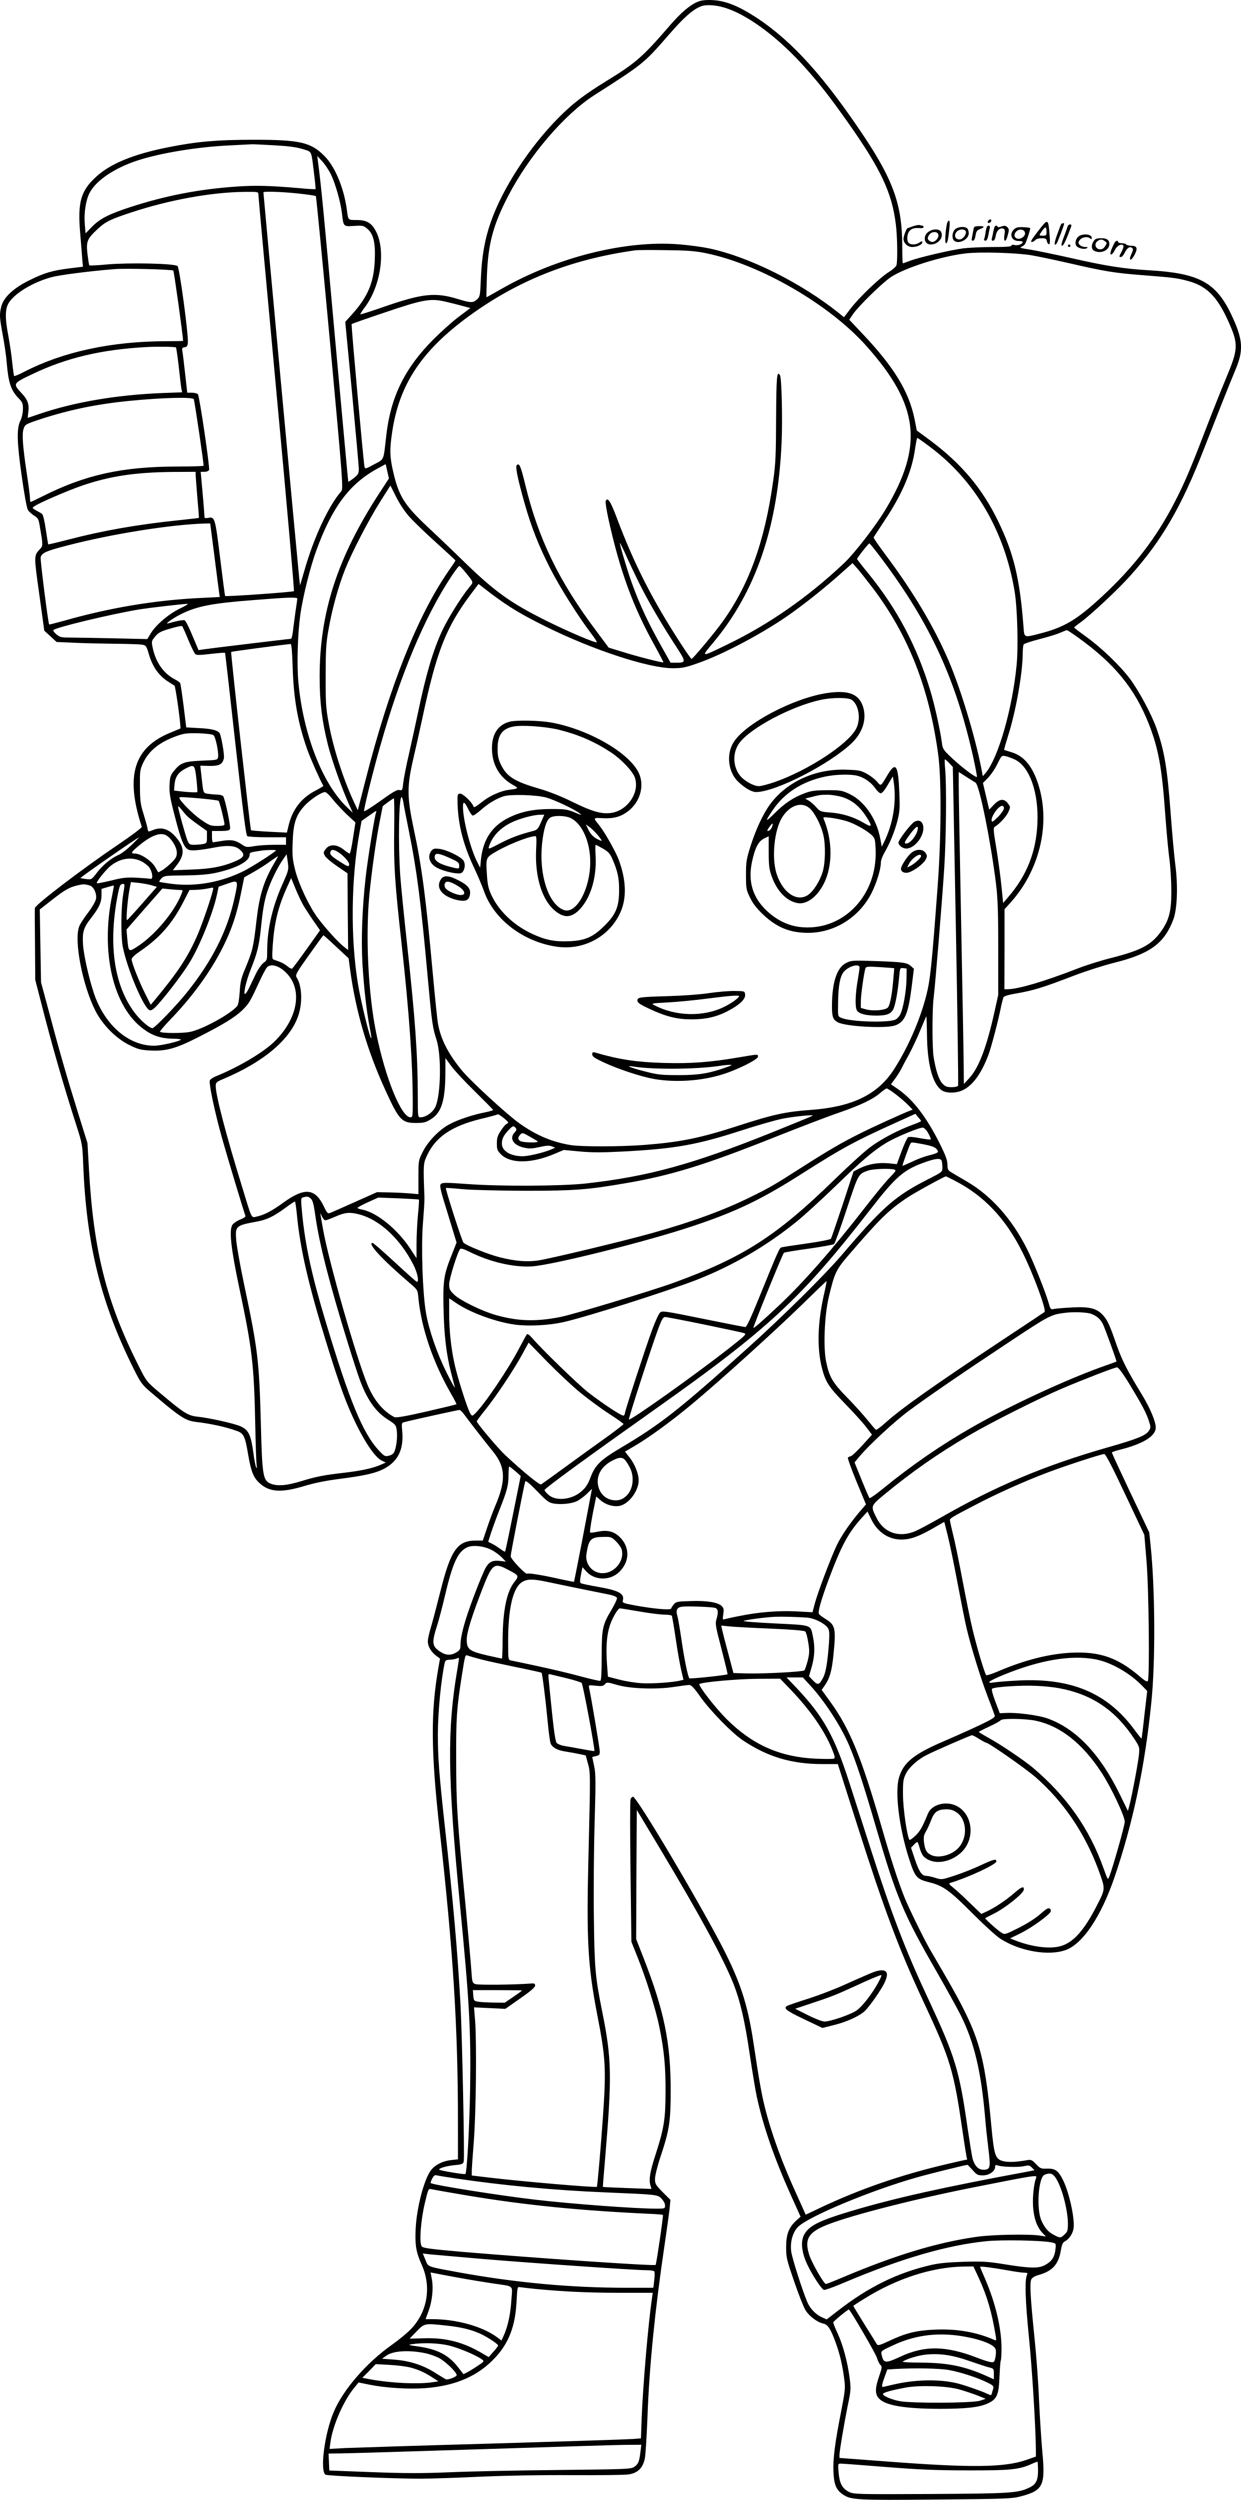
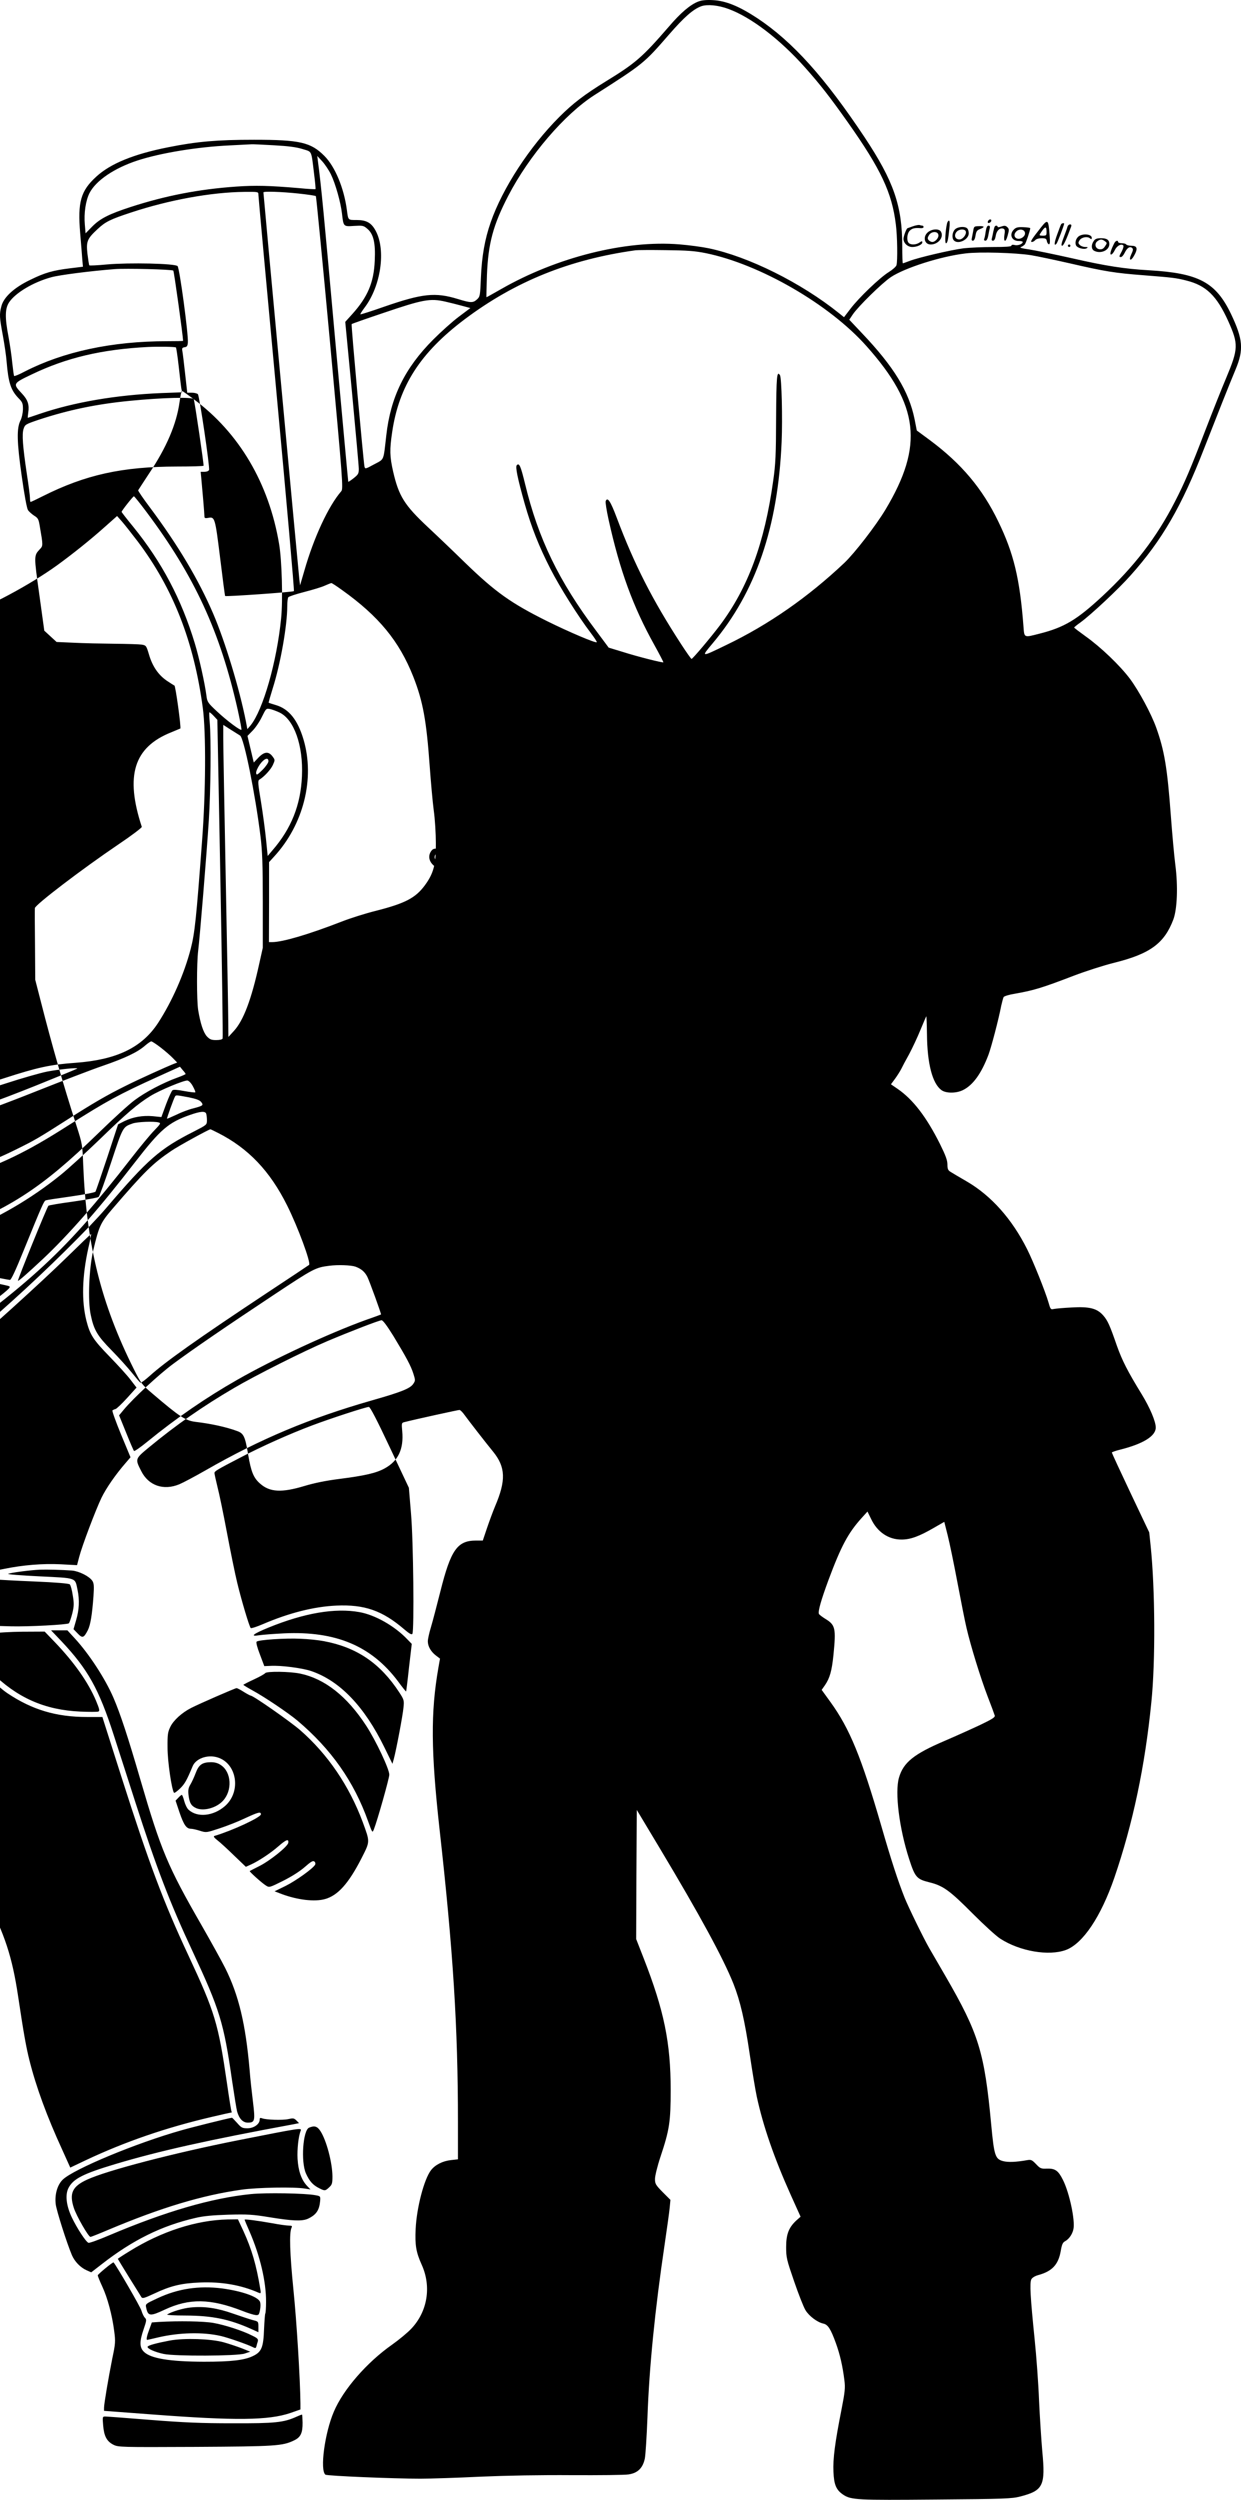
<svg xmlns="http://www.w3.org/2000/svg" version="1.0" viewBox="0 0 988.807 1990.525" preserveAspectRatio="xMidYMid meet">
  <g transform="translate(-4.112,1993.688) scale(0.1,-0.1)" fill="#000000" stroke="none">
-     <path d="M5606 19925 c-65 -25 -141 -89 -238 -203 -209 -241 -263 -288 -498 -432 -172 -106 -263 -175 -373 -285 -236 -236 -452 -567 -546 -838 -47 -134 -71 -271 -78 -440 -6 -144 -7 -152 -31 -174 -32 -29 -49 -29 -153 3 -180 55 -282 44 -586 -61 -102 -36 -188 -63 -190 -61 -3 2 12 25 32 52 131 171 173 460 89 614 -34 63 -73 85 -152 85 -69 0 -66 -3 -77 80 -23 174 -94 345 -179 430 -108 109 -196 129 -561 129 -293 0 -456 -14 -685 -60 -273 -54 -459 -130 -572 -234 -124 -113 -149 -202 -128 -450 7 -85 15 -180 17 -211 l5 -56 -99 -12 c-140 -17 -204 -35 -320 -92 -130 -62 -213 -139 -231 -211 -17 -65 -15 -87 12 -234 13 -71 27 -165 30 -209 14 -165 33 -224 94 -288 33 -33 36 -43 36 -90 -1 -30 -9 -67 -19 -87 -32 -61 -30 -169 9 -443 21 -150 41 -258 50 -272 8 -12 31 -32 49 -44 31 -19 36 -28 45 -84 27 -156 27 -156 -1 -185 -46 -50 -46 -50 -3 -357 l40 -290 49 -45 49 -45 137 -6 c75 -4 219 -7 321 -8 102 -1 201 -4 221 -7 34 -6 36 -8 57 -78 27 -93 73 -161 140 -208 30 -20 58 -38 63 -40 9 -3 55 -337 47 -342 -2 -1 -34 -14 -72 -30 -299 -119 -369 -345 -235 -753 2 -6 -82 -70 -188 -141 -288 -195 -661 -479 -664 -506 -1 -6 -1 -137 1 -291 l2 -280 45 -175 c88 -346 179 -662 283 -985 47 -146 48 -154 54 -310 26 -643 142 -1108 405 -1633 56 -111 63 -121 147 -192 218 -186 263 -215 344 -225 119 -14 241 -40 328 -72 55 -19 66 -42 91 -192 23 -135 43 -183 95 -228 77 -68 171 -73 351 -19 79 24 173 43 275 56 211 27 298 47 367 85 108 59 152 155 139 296 -6 63 -5 67 17 72 85 22 428 97 439 97 7 0 26 -19 42 -42 29 -40 166 -217 226 -290 100 -123 104 -229 16 -435 -18 -43 -47 -122 -65 -175 l-33 -98 -54 0 c-149 0 -201 -74 -284 -405 -28 -110 -61 -238 -75 -284 -14 -46 -25 -96 -25 -113 0 -40 24 -82 64 -113 l33 -25 -13 -74 c-62 -355 -59 -664 9 -1281 109 -973 147 -1578 147 -2336 l0 -296 -54 -6 c-67 -7 -127 -37 -161 -81 -55 -72 -114 -298 -122 -467 -6 -130 3 -185 48 -285 79 -174 47 -373 -83 -510 -29 -31 -98 -88 -153 -127 -201 -141 -390 -358 -464 -534 -73 -170 -112 -467 -67 -501 13 -10 542 -32 756 -32 80 0 296 7 480 16 211 9 481 14 730 12 217 -1 420 1 450 6 73 11 113 51 129 126 6 30 15 178 21 328 14 401 60 858 136 1371 19 130 38 264 41 298 l6 63 -62 62 c-56 57 -61 66 -61 105 0 24 19 102 44 177 71 213 81 277 81 531 0 378 -53 634 -216 1051 l-59 151 2 514 3 514 186 -310 c317 -529 501 -867 584 -1074 54 -137 90 -290 130 -563 20 -134 45 -285 56 -336 51 -236 139 -489 270 -781 l79 -175 -34 -30 c-60 -56 -81 -109 -81 -211 0 -85 4 -101 64 -275 35 -102 75 -204 90 -228 28 -47 95 -97 142 -107 37 -8 59 -42 100 -155 33 -91 54 -183 68 -295 8 -61 5 -92 -24 -240 -51 -258 -68 -388 -63 -490 4 -103 22 -145 77 -182 63 -42 107 -45 738 -39 560 5 603 6 677 25 179 47 198 86 172 358 -8 92 -20 276 -26 408 -5 132 -21 350 -35 485 -34 334 -41 451 -26 478 7 13 29 26 54 33 111 30 161 83 180 192 9 53 16 68 35 78 31 17 58 56 66 96 15 69 -32 291 -84 393 -37 74 -62 91 -128 89 -46 -2 -53 1 -86 36 -33 34 -39 37 -73 31 -85 -15 -150 -18 -191 -7 -61 17 -70 44 -93 290 -54 579 -99 724 -364 1182 -59 101 -117 202 -130 224 -46 80 -165 324 -196 401 -52 131 -106 295 -185 569 -160 552 -252 776 -405 988 l-71 98 26 37 c39 57 55 114 68 241 21 214 16 239 -67 289 -24 15 -46 32 -49 38 -8 21 17 109 76 269 101 271 157 375 263 493 l48 53 29 -59 c49 -104 139 -165 243 -164 70 0 140 25 260 95 l80 46 27 -107 c15 -59 50 -228 78 -377 28 -148 60 -310 72 -360 32 -139 111 -396 168 -545 29 -74 54 -143 57 -153 4 -14 -18 -28 -118 -76 -68 -32 -195 -89 -281 -126 -246 -105 -329 -172 -364 -293 -34 -117 2 -404 81 -648 47 -145 60 -160 160 -185 111 -27 163 -65 348 -251 87 -87 185 -177 218 -198 156 -101 387 -140 523 -90 136 51 279 265 386 575 147 429 244 885 295 1399 33 321 30 901 -6 1246 l-11 105 -149 314 c-82 173 -149 318 -149 322 0 3 30 14 67 23 183 46 283 108 283 176 0 48 -46 157 -112 265 -113 184 -156 269 -198 387 -56 162 -73 200 -109 241 -50 56 -109 71 -250 63 -64 -3 -128 -9 -143 -12 -25 -6 -27 -3 -43 53 -25 86 -121 326 -170 423 -121 241 -286 426 -480 539 -60 35 -120 70 -132 78 -18 11 -23 23 -23 57 0 34 -14 72 -59 163 -108 216 -215 355 -337 439 l-54 37 34 46 c18 25 40 60 48 76 8 17 36 70 63 118 26 49 67 136 90 193 24 58 45 107 47 109 1 2 4 -63 5 -143 2 -234 43 -392 115 -445 36 -27 120 -27 174 1 79 40 145 132 201 280 23 62 80 278 102 392 7 30 15 61 19 68 5 7 44 19 88 26 153 27 216 46 469 143 94 36 240 83 325 104 285 71 398 154 470 344 31 83 38 265 16 435 -9 69 -25 246 -36 394 -28 378 -51 516 -116 698 -40 112 -138 293 -209 389 -80 107 -234 254 -354 339 -50 36 -91 67 -91 70 0 3 22 21 49 40 84 61 306 268 402 377 248 277 406 549 584 1008 101 258 203 516 251 630 66 158 59 241 -36 441 -122 254 -257 326 -655 349 -193 11 -343 34 -610 95 -143 32 -298 64 -345 71 -58 8 -78 14 -64 19 11 4 25 14 31 21 9 12 43 112 43 129 0 3 -25 7 -55 8 -43 2 -59 -2 -75 -18 -41 -41 -17 -94 40 -92 17 0 30 -3 30 -8 0 -16 -39 -31 -65 -24 -15 4 -25 2 -25 -5 0 -8 -46 -11 -148 -11 -81 0 -186 -5 -232 -10 -102 -13 -363 -74 -432 -101 -27 -10 -51 -19 -53 -19 -3 0 -5 62 -5 138 0 320 -68 516 -300 866 -317 476 -572 760 -853 947 -146 96 -252 140 -357 145 -51 3 -88 -1 -114 -11z m238 -59 c180 -65 412 -242 612 -467 121 -136 199 -236 339 -434 265 -375 353 -562 384 -815 12 -90 15 -292 5 -325 -3 -11 -31 -36 -62 -55 -72 -45 -237 -203 -304 -291 l-52 -68 -41 33 c-300 241 -720 450 -1038 516 -53 11 -158 25 -233 31 -428 35 -977 -102 -1420 -356 -63 -36 -115 -65 -117 -65 -1 0 1 80 4 177 10 251 49 398 170 631 166 320 448 649 687 802 390 249 394 252 593 481 120 138 191 201 257 226 48 17 135 9 216 -21z m-3619 -1086 c113 -6 180 -15 227 -30 77 -24 68 -4 92 -200 8 -63 13 -116 11 -119 -2 -2 -62 1 -132 8 -235 20 -347 23 -502 12 -297 -21 -560 -72 -838 -162 -172 -56 -244 -92 -307 -156 l-53 -54 -6 70 c-8 91 7 190 37 250 51 100 197 199 383 260 184 60 477 108 733 120 85 5 164 8 175 9 11 1 92 -3 180 -8z m453 -232 c36 -74 78 -223 88 -312 12 -104 11 -104 96 -98 69 4 76 3 106 -23 49 -41 66 -112 59 -254 -7 -173 -56 -288 -178 -424 l-57 -63 54 -564 c29 -311 54 -584 54 -607 0 -37 -5 -45 -40 -73 -23 -18 -42 -31 -44 -29 -1 2 -48 515 -105 1139 -89 990 -111 1222 -137 1415 l-5 40 39 -42 c21 -23 53 -70 70 -105z m-578 -162 c0 -13 65 -727 145 -1587 80 -859 142 -1566 138 -1569 -8 -8 -542 -45 -548 -39 -2 2 -20 139 -40 304 -40 322 -42 329 -96 318 -24 -4 -29 -2 -29 13 0 20 -16 208 -25 302 l-5 52 30 0 c18 0 33 6 37 15 7 21 -76 586 -89 603 -6 6 -27 12 -48 12 l-37 0 -17 153 c-9 83 -19 164 -22 179 -4 22 -1 27 18 30 18 2 24 10 26 38 5 63 -66 592 -82 608 -20 21 -385 29 -565 13 -73 -7 -136 -10 -138 -7 -3 3 -9 44 -15 91 -11 100 -3 120 81 198 62 58 100 77 264 131 305 101 640 162 905 165 112 1 112 1 112 -23z m318 10 c74 -8 137 -17 140 -21 3 -3 54 -529 113 -1168 102 -1108 106 -1163 89 -1182 -102 -118 -218 -367 -294 -633 l-34 -116 -6 50 c-5 41 -286 3064 -286 3079 0 10 145 5 278 -9z m5790 -313 c2 -14 -5 -27 -21 -38 -43 -28 -84 10 -50 47 23 26 67 20 71 -9z m-2543 -162 c431 -88 984 -407 1280 -740 420 -471 457 -792 152 -1301 -78 -130 -246 -347 -328 -425 -288 -272 -603 -492 -941 -654 -204 -99 -203 -99 -108 14 343 408 520 924 549 1603 8 190 0 509 -13 531 -25 40 -29 -9 -31 -340 -1 -292 -4 -367 -23 -499 -69 -498 -200 -853 -426 -1154 -75 -99 -216 -266 -225 -266 -3 0 -41 53 -83 118 -227 349 -372 632 -513 1007 -50 133 -74 168 -88 131 -3 -8 7 -73 23 -146 90 -407 195 -694 365 -999 41 -74 73 -136 72 -138 -6 -5 -208 46 -324 83 l-112 34 -99 133 c-299 398 -462 735 -567 1170 -35 143 -46 170 -66 150 -13 -13 6 -105 63 -308 54 -189 113 -338 205 -518 76 -148 220 -377 322 -511 28 -37 50 -70 47 -73 -8 -9 -222 82 -396 168 -287 143 -410 230 -651 463 -91 89 -225 217 -298 285 -188 176 -232 247 -277 441 -28 123 -29 176 -8 317 54 367 225 632 577 897 402 302 836 477 1362 550 17 2 125 3 240 1 170 -2 231 -6 320 -24z m2590 -16 c55 -9 195 -39 310 -65 282 -65 356 -77 590 -95 228 -18 257 -21 339 -42 157 -39 242 -121 333 -322 83 -185 82 -220 -16 -454 -34 -80 -108 -266 -165 -414 -117 -306 -168 -425 -243 -570 -147 -287 -324 -517 -579 -754 -203 -188 -303 -248 -501 -298 -125 -32 -120 -34 -127 57 -29 382 -78 584 -201 837 -127 263 -294 460 -542 645 l-107 79 -18 92 c-45 219 -164 415 -418 682 l-102 108 28 42 c45 66 232 249 303 297 111 74 399 166 596 189 112 14 400 5 520 -14z m-6833 -123 c6 -6 76 -511 78 -559 0 -2 -58 -3 -128 -3 -439 0 -825 -83 -1135 -242 -43 -23 -80 -38 -83 -35 -3 2 -9 49 -15 103 -5 55 -19 149 -30 209 -30 156 -28 225 5 275 50 75 192 160 335 199 63 18 313 50 506 65 87 7 457 -2 467 -12z m2168 -247 c36 -8 95 -23 132 -33 l67 -18 -92 -69 c-51 -38 -142 -120 -203 -181 -227 -227 -341 -459 -375 -764 -24 -208 -14 -186 -96 -230 -71 -39 -73 -39 -78 -17 -8 41 -107 1128 -102 1133 2 3 116 43 253 89 315 107 372 118 494 90z m-2147 -365 c3 -3 13 -70 22 -150 9 -80 18 -159 21 -176 l6 -31 -164 -6 c-361 -15 -696 -72 -972 -166 -50 -17 -91 -31 -93 -31 -2 0 0 18 3 40 10 64 -3 103 -50 153 -74 79 -74 80 79 153 275 132 556 199 925 218 88 4 217 2 223 -4z m142 -412 c8 -22 82 -523 78 -530 -2 -3 -97 -6 -211 -6 -439 -1 -729 -65 -1072 -237 -49 -25 -92 -45 -95 -45 -3 0 -5 14 -5 31 0 16 -11 103 -25 192 -33 223 -40 316 -26 359 11 34 16 37 119 72 236 78 460 125 726 151 265 26 504 32 511 13z m5860 -375 c361 -267 599 -669 680 -1153 22 -128 31 -445 16 -592 -34 -345 -144 -730 -244 -853 l-25 -29 -11 59 c-52 264 -167 641 -261 860 -116 270 -279 544 -502 843 -55 73 -98 136 -96 140 2 4 41 63 86 132 141 210 220 396 244 572 7 48 15 88 18 88 3 0 46 -30 95 -67z m-4384 -377 c-331 -509 -473 -946 -473 -1456 0 -204 18 -353 66 -544 31 -124 111 -348 171 -481 l27 -60 -52 50 c-192 188 -342 575 -381 985 -14 147 -6 397 16 550 22 147 79 375 127 505 127 348 268 534 493 654 l59 32 13 -57 13 -57 -79 -121z m-1461 147 c1 -16 7 -98 14 -183 8 -85 13 -156 12 -157 -1 -1 -71 -9 -156 -18 -329 -34 -607 -82 -889 -156 -85 -22 -155 -38 -156 -37 -1 2 -9 55 -19 118 -10 71 -22 119 -30 125 -8 6 -29 18 -48 28 -31 18 -32 20 -14 32 34 25 262 124 381 165 223 76 422 106 723 109 l182 1 0 -27z m1702 -330 c35 -39 132 -133 216 -208 83 -75 152 -139 152 -141 0 -3 -24 -39 -54 -82 -247 -356 -471 -919 -660 -1657 l-64 -250 -35 75 c-85 185 -164 432 -198 625 -21 113 -24 161 -23 370 0 200 3 261 22 365 27 159 79 348 132 481 56 141 189 397 284 547 l78 123 44 -88 c26 -53 68 -117 106 -160z m-1553 -311 c18 -141 35 -273 38 -293 l5 -36 -143 -7 c-367 -17 -729 -77 -1094 -181 -66 -18 -121 -32 -122 -31 -8 7 -73 521 -68 536 11 36 45 50 215 94 352 91 814 165 1086 174 l50 1 33 -257z m3419 -285 c71 -134 158 -281 259 -436 82 -126 82 -131 2 -131 l-45 0 -66 118 c-109 193 -176 335 -239 507 -32 85 -99 309 -99 328 0 7 29 -52 64 -131 36 -78 91 -193 124 -255z m1899 260 c384 -512 589 -956 729 -1581 18 -82 31 -152 29 -155 -9 -8 -117 73 -195 146 -73 68 -78 76 -84 125 -13 100 -58 303 -93 418 -106 350 -262 646 -491 928 -51 62 -92 115 -92 118 0 9 91 124 98 124 4 0 48 -55 99 -123z m-69 -236 c282 -374 448 -796 519 -1326 26 -195 24 -670 -6 -1060 -46 -619 -58 -733 -90 -857 -52 -201 -149 -420 -260 -591 -129 -197 -330 -294 -660 -318 -197 -14 -300 -36 -568 -123 -314 -102 -467 -133 -760 -156 -184 -14 -500 -15 -585 -1 -147 24 -274 78 -404 170 -99 69 -397 343 -465 427 -108 132 -166 247 -188 369 -6 33 -24 211 -41 395 -55 607 -88 858 -152 1155 -54 255 -55 338 -5 555 20 85 55 241 77 345 110 515 186 709 383 971 l61 81 100 -77 c141 -106 244 -168 441 -265 375 -185 813 -328 1005 -329 73 0 101 5 195 38 208 71 546 251 763 408 121 88 263 201 378 304 l98 87 39 -44 c21 -24 77 -95 125 -158z m-3251 132 c72 -89 69 -78 31 -125 -63 -77 -168 -246 -212 -340 -75 -161 -130 -347 -196 -663 -17 -82 -49 -226 -70 -320 -22 -93 -42 -198 -46 -232 -6 -59 -8 -62 -30 -57 -18 5 -51 -14 -151 -86 -70 -50 -129 -87 -131 -82 -4 13 69 309 129 519 161 570 355 1031 567 1351 30 45 58 82 63 82 4 0 25 -21 46 -47z m-1337 -213 c0 -5 -7 -53 -15 -107 -7 -54 -17 -124 -20 -155 -4 -32 -11 -58 -16 -58 -15 0 -670 -79 -705 -85 l-31 -5 -49 116 c-26 64 -54 119 -62 122 -12 4 -66 -6 -132 -25 -32 -10 38 41 100 72 129 65 246 88 585 114 275 22 345 24 345 11z m-938 -80 c-91 -45 -191 -131 -232 -200 l-25 -42 -260 6 c-143 3 -299 6 -347 6 -79 0 -89 2 -118 26 -17 15 -28 30 -23 34 24 23 465 128 688 165 85 13 316 40 380 44 11 0 -17 -17 -63 -39z m68 -245 c23 -55 48 -106 55 -114 11 -12 31 -12 125 -1 61 7 112 11 114 9 2 -2 39 -330 83 -728 60 -534 84 -726 94 -732 8 -5 80 -9 162 -9 l147 0 0 -30 0 -30 -97 0 c-53 0 -124 -5 -158 -11 -59 -10 -64 -9 -99 15 -50 33 -81 39 -157 27 -35 -6 -67 -11 -71 -11 -5 0 -8 20 -8 45 l0 45 69 0 c53 0 70 4 75 16 7 19 -40 242 -55 261 -6 7 -28 13 -48 13 -20 0 -52 3 -72 6 -41 7 -37 -2 -55 161 l-7 63 72 -2 c79 -1 105 12 116 61 5 22 -13 136 -30 192 -9 28 -58 43 -165 48 l-105 6 -21 171 c-12 94 -24 177 -28 183 -4 6 -22 18 -39 27 -91 47 -152 132 -178 247 -12 57 -12 58 18 95 26 31 43 41 119 63 49 15 92 24 96 20 4 -3 26 -51 48 -106z m7086 19 c293 -209 456 -407 568 -690 77 -196 105 -349 131 -714 9 -124 23 -281 32 -350 10 -69 17 -188 17 -265 1 -166 -18 -238 -88 -333 -74 -100 -156 -143 -387 -202 -85 -21 -208 -60 -274 -86 -268 -104 -470 -163 -555 -164 l-26 0 1 319 0 318 40 44 c235 255 327 622 234 934 -46 154 -115 241 -218 272 -31 9 -57 18 -59 19 -2 1 13 53 32 114 62 195 116 500 116 657 0 32 4 63 8 69 4 6 61 25 127 42 66 17 140 39 165 51 25 11 48 20 51 20 4 1 42 -24 85 -55z m-6253 -241 c8 -253 41 -442 118 -659 24 -68 102 -243 126 -284 2 -3 -26 -20 -61 -38 -115 -59 -186 -152 -216 -281 l-13 -54 -141 7 c-77 4 -143 10 -145 12 -6 6 -163 1415 -158 1420 3 3 400 56 473 63 8 1 13 -58 17 -186z m-631 -540 c17 -14 42 -135 37 -173 -4 -25 -5 -25 -129 -30 -141 -6 -170 -16 -224 -83 -27 -34 -31 -48 -34 -111 -3 -60 3 -100 42 -249 50 -195 74 -253 112 -267 24 -10 93 -3 213 20 96 18 156 13 190 -16 46 -39 41 -61 -22 -90 -102 -46 -202 -66 -360 -71 l-149 -6 36 47 c60 79 57 139 -14 220 -57 65 -115 81 -184 52 -33 -14 -34 -14 -39 12 -2 15 -17 68 -32 117 -25 78 -28 107 -29 220 -1 121 1 134 25 186 46 98 130 166 267 215 58 21 81 24 173 22 65 -2 112 -8 121 -15z m6387 -195 c116 -56 189 -263 178 -507 -10 -229 -85 -417 -235 -590 l-38 -45 -13 130 c-7 71 -25 206 -40 299 -25 150 -27 171 -13 179 37 22 90 79 107 116 18 40 18 41 -2 68 -31 42 -65 40 -111 -7 l-39 -41 -25 106 -25 106 41 42 c22 22 56 72 74 110 33 67 34 68 65 62 17 -4 51 -16 76 -28z m-524 -28 l28 -30 24 -1262 c13 -695 21 -1269 18 -1275 -2 -8 -23 -13 -51 -13 -38 0 -51 5 -74 29 -29 32 -52 103 -70 211 -12 80 -12 369 0 470 13 106 67 760 85 1040 15 241 19 646 7 783 -4 42 -5 77 -2 77 4 0 19 -13 35 -30z m-5999 -125 c6 -55 9 -102 7 -105 -4 -5 -67 -2 -137 6 l-48 6 4 50 c6 61 31 96 89 126 68 35 72 31 85 -83z m6208 -30 c31 -19 121 -465 163 -805 14 -115 18 -221 18 -515 l0 -370 -29 -130 c-62 -283 -125 -449 -201 -532 l-44 -48 -1 115 c0 63 -9 574 -20 1135 -11 561 -20 1068 -20 1127 l0 108 59 -38 c32 -20 66 -41 75 -47z m-5124 -130 c23 -30 74 -84 112 -121 l71 -66 -19 -124 c-10 -68 -22 -124 -27 -124 -4 0 -26 14 -48 32 -54 43 -112 45 -142 5 -20 -26 -20 -30 -7 -55 9 -15 52 -52 98 -83 l82 -56 2 -305 3 -306 -38 30 c-45 36 -139 140 -202 223 -68 90 -151 265 -181 380 -22 88 -25 115 -21 225 5 150 25 214 93 289 45 50 135 110 165 111 9 0 36 -25 59 -55z m-1050 4 c74 -7 139 -15 143 -19 8 -7 46 -161 47 -187 0 -9 -18 -13 -58 -13 -53 0 -63 4 -134 53 -64 45 -168 151 -168 171 0 8 16 8 170 -5z m1615 -31 c3 -24 24 -128 45 -233 62 -305 95 -561 150 -1169 32 -350 37 -389 70 -491 39 -124 34 -433 -9 -530 -20 -45 -76 -85 -121 -85 -19 0 -20 6 -20 163 0 335 -21 624 -85 1212 -24 220 -49 469 -55 553 -17 254 -11 622 11 622 4 0 10 -19 14 -42z m-73 -215 c-4 -288 4 -419 58 -903 62 -557 90 -962 90 -1287 0 -93 -2 -103 -18 -103 -73 0 -199 308 -272 665 -65 314 -87 769 -56 1105 19 195 57 464 87 608 10 52 19 96 19 97 0 5 83 65 89 65 4 0 5 -111 3 -247z m-1646 102 c11 -11 50 -41 87 -67 l67 -48 0 -49 c0 -46 -1 -49 -31 -55 -17 -3 -49 -6 -71 -6 -35 0 -40 3 -54 36 -15 37 -74 250 -74 269 0 6 13 -6 28 -25 15 -19 36 -44 48 -55z m6504 65 c0 -11 -21 -42 -47 -68 -43 -42 -48 -45 -51 -26 -2 12 11 42 29 68 35 49 69 61 69 26z m-5003 -35 c-11 -26 -67 -377 -82 -510 -28 -250 -37 -492 -26 -692 12 -194 32 -372 57 -503 8 -41 14 -79 14 -84 0 -56 -83 277 -108 434 -59 365 -53 835 14 1200 l16 90 57 40 c63 45 65 46 58 25z m-1659 -188 c39 -31 72 -91 72 -129 0 -32 -7 -45 -43 -81 -24 -23 -57 -50 -74 -60 l-31 -17 -24 42 c-27 49 -115 108 -161 108 -38 0 -32 11 33 65 105 87 181 111 228 72z m-291 -71 c-37 -35 -82 -69 -100 -76 -55 -23 -125 -79 -172 -140 -44 -58 -45 -58 -87 -53 -24 3 -44 7 -46 8 -5 4 454 323 467 324 2 1 -26 -28 -62 -63z m1153 -40 c0 -10 -184 -128 -255 -164 -178 -89 -379 -126 -566 -104 -56 7 -105 15 -108 17 -3 3 5 16 17 28 21 21 31 22 180 23 103 1 185 7 240 18 166 34 282 93 282 145 0 20 2 21 90 34 35 6 120 8 120 3z m487 -9 c47 -27 101 -86 96 -106 -4 -18 -10 -16 -68 21 -74 46 -89 62 -81 83 6 18 23 19 53 2z m-435 -260 c-81 -181 -122 -360 -122 -529 0 -73 -1 -78 -28 -97 -16 -11 -44 -51 -62 -88 -18 -37 -42 -87 -53 -111 -12 -24 -26 -46 -31 -49 -20 -13 5 101 43 195 52 129 67 193 81 327 15 150 27 219 52 295 25 77 79 188 122 250 l31 45 9 -62 c8 -61 8 -64 -42 -176z m-68 163 c-82 -141 -116 -251 -139 -451 -25 -218 -31 -241 -90 -384 -32 -75 -39 -106 -44 -186 -4 -61 -11 -102 -20 -113 -53 -64 -278 -187 -377 -206 -59 -12 -226 -11 -238 1 -3 3 33 46 80 95 179 185 323 384 420 577 69 137 110 257 144 425 l27 133 74 42 c41 23 101 61 133 85 33 23 61 42 62 42 2 0 -12 -27 -32 -60z m-1057 19 c23 -11 52 -34 64 -50 26 -37 32 -96 9 -90 -8 2 -58 6 -111 9 -81 4 -113 0 -204 -23 -59 -14 -109 -24 -112 -21 -9 8 74 111 113 141 77 59 164 71 241 34z m1289 -347 c15 -26 51 -82 81 -125 l54 -78 -106 -149 c-59 -83 -111 -152 -116 -156 -5 -3 -22 5 -38 19 -26 21 -51 34 -105 51 -18 6 -18 14 -12 112 12 181 43 309 113 464 l34 75 34 -83 c19 -46 46 -104 61 -130z m-546 56 c-56 -260 -177 -501 -379 -753 -82 -103 -258 -285 -275 -285 -24 0 -97 63 -142 123 -163 216 -211 540 -136 932 15 77 20 90 38 93 20 3 21 2 7 -80 -18 -107 -20 -335 -4 -418 35 -180 172 -502 217 -508 16 -2 38 16 84 70 70 81 179 225 227 303 83 131 194 406 224 554 l12 57 71 25 c87 30 87 30 56 -113z m-662 100 l43 -13 -116 -132 c-64 -73 -119 -133 -122 -133 -9 0 4 154 18 234 l13 69 60 -6 c34 -4 80 -12 104 -19z m-492 -2 c32 -9 58 -66 50 -107 -3 -19 -31 -67 -62 -108 -31 -40 -63 -89 -71 -109 -45 -108 25 -473 130 -677 58 -112 165 -219 270 -270 69 -34 90 -39 167 -43 124 -6 201 15 375 103 203 103 300 162 359 220 52 51 61 68 136 230 23 50 49 98 57 108 38 42 128 3 186 -80 97 -140 41 -354 -135 -519 -91 -85 -287 -199 -456 -267 -23 -9 -45 -24 -49 -33 -9 -25 40 -256 97 -459 43 -153 174 -587 187 -621 2 -6 -17 -19 -42 -28 -25 -10 -53 -29 -62 -42 -28 -43 -12 -186 55 -504 103 -486 117 -607 127 -1090 3 -157 8 -301 11 -320 3 -26 2 -30 -5 -15 -4 11 -14 58 -20 105 -20 152 -39 191 -104 220 -53 23 -250 67 -340 76 -78 8 -110 28 -301 189 -107 90 -107 90 -170 215 -257 509 -360 917 -396 1565 l-12 210 -75 240 c-90 289 -152 504 -233 810 l-62 230 -5 290 -5 290 87 68 c109 86 145 107 209 123 50 12 59 12 102 0z m180 -72 c-96 -457 5 -892 247 -1070 72 -54 140 -76 233 -78 40 0 70 -4 66 -8 -16 -15 -161 -48 -213 -48 -192 0 -372 146 -464 375 -42 105 -95 329 -102 426 -7 104 3 139 64 216 64 83 83 124 83 182 l0 50 48 14 c26 8 48 14 50 12 1 -1 -4 -33 -12 -71z m804 49 c0 -28 -81 -267 -123 -366 -78 -180 -156 -298 -350 -532 l-25 -29 -42 84 c-50 99 -110 251 -110 278 0 12 25 36 68 65 156 106 255 220 342 388 l51 99 42 1 c23 0 62 4 87 8 25 5 48 9 53 10 4 0 7 -2 7 -6z m-263 -13 c23 0 23 0 8 -37 -58 -141 -206 -317 -340 -407 -81 -53 -79 -54 -90 60 l-6 69 143 164 143 163 59 -6 c32 -3 70 -6 83 -6z m1243 -452 l99 -92 11 -85 c45 -334 137 -649 280 -961 110 -242 132 -265 244 -265 63 0 79 4 121 30 85 52 115 152 115 382 l0 105 46 -63 c25 -35 111 -127 190 -204 79 -78 144 -143 144 -147 0 -3 -28 -11 -62 -18 -95 -18 -216 -58 -283 -94 -83 -43 -174 -137 -216 -222 -34 -68 -34 -71 -34 -202 l0 -134 -65 6 c-36 3 -110 7 -165 8 l-100 2 -175 -78 c-96 -43 -185 -82 -197 -87 -20 -8 -25 -3 -49 46 -70 150 -152 160 -322 38 -93 -68 -153 -99 -210 -112 -52 -11 -39 -35 -123 239 -126 407 -209 726 -209 798 0 28 5 34 53 54 334 140 547 322 608 517 32 105 25 231 -17 296 -11 18 -2 36 99 177 62 87 113 158 115 158 2 0 48 -41 102 -92z m4461 -1177 c35 -27 79 -65 98 -85 l34 -35 -24 -9 c-59 -23 -293 -129 -384 -175 -154 -76 -263 -140 -470 -272 -232 -148 -258 -163 -406 -236 -217 -108 -474 -202 -800 -293 -226 -63 -811 -203 -901 -216 -88 -13 -183 -5 -303 25 -92 23 -269 94 -291 117 -12 12 -146 429 -140 435 2 2 61 -2 132 -9 74 -7 287 -12 499 -13 396 0 497 8 805 61 356 61 626 144 1164 358 199 79 435 170 526 201 180 62 278 109 337 161 21 18 43 33 49 34 6 0 40 -22 75 -49z m-3091 -222 c0 -4 -6 -9 -13 -12 -8 -3 -28 -27 -45 -53 -26 -39 -32 -58 -32 -102 0 -48 4 -58 33 -87 76 -76 244 -74 429 5 l71 30 128 -12 c98 -9 179 -9 351 0 410 22 584 53 936 167 126 41 273 83 328 94 93 18 250 34 240 24 -2 -3 -150 -63 -328 -135 -631 -253 -981 -349 -1480 -405 -195 -21 -676 -24 -946 -4 -167 12 -195 12 -208 0 -12 -13 -5 -45 56 -240 l69 -226 -35 -89 c-66 -164 -74 -209 -69 -431 4 -216 23 -373 60 -516 13 -51 27 -103 30 -117 3 -14 -26 38 -64 114 -77 154 -143 343 -166 481 -27 157 -39 526 -24 710 7 88 13 180 12 205 -10 272 -10 271 23 341 68 143 195 229 421 285 75 18 138 35 140 38 6 6 83 -55 83 -65z m3290 11 c0 -3 -30 -16 -66 -29 -114 -41 -256 -116 -341 -180 -46 -34 -174 -151 -286 -260 -461 -448 -723 -616 -1277 -818 -167 -61 -802 -253 -900 -272 -198 -40 -343 -35 -520 15 -113 33 -279 114 -330 162 -35 34 -40 44 -40 83 0 43 68 261 88 281 6 6 30 -1 68 -20 164 -83 355 -128 504 -119 166 11 923 200 1285 322 345 115 546 212 875 422 312 198 407 250 725 394 l170 77 22 -27 c13 -14 23 -28 23 -31z m-3230 -55 c9 -11 8 -18 -9 -36 -43 -47 -10 -101 73 -120 45 -10 66 -9 125 4 53 12 78 14 99 6 l27 -11 -35 -15 c-56 -24 -179 -53 -224 -53 -97 0 -166 42 -166 100 0 39 13 65 53 108 35 36 40 38 57 17z m3288 -43 c13 -24 22 -45 19 -48 -3 -3 -42 2 -87 10 -58 11 -87 13 -95 6 -7 -6 -30 -56 -51 -112 l-37 -101 -68 7 c-81 7 -157 -6 -226 -39 l-51 -26 -86 -262 c-48 -144 -90 -267 -94 -274 -4 -6 -89 -23 -195 -38 -102 -14 -193 -28 -201 -31 -15 -6 -26 -30 -177 -401 -64 -158 -99 -233 -109 -233 -8 0 -160 30 -338 66 -306 62 -324 65 -342 49 -10 -9 -39 -72 -63 -138 -52 -140 -217 -647 -217 -664 0 -7 -4 -15 -10 -18 -11 -7 -155 87 -280 183 -78 60 -370 343 -449 435 -18 22 -37 35 -41 30 -4 -4 -30 -51 -58 -104 -87 -170 -290 -469 -360 -532 -18 -17 -20 -17 -34 5 -22 36 -104 292 -126 398 -28 129 -42 266 -42 404 l0 115 53 -36 c114 -78 318 -153 473 -174 109 -14 267 -6 384 20 190 43 834 248 1065 338 284 112 550 266 789 459 60 48 199 175 310 282 213 207 305 285 406 347 77 47 268 126 295 123 11 -2 30 -21 43 -46z m-3113 -64 c13 -12 -112 -10 -136 2 -23 13 -24 28 -3 52 16 17 19 17 73 -14 31 -17 60 -35 66 -40z m3076 -23 c60 -12 89 -22 102 -37 22 -27 17 -31 -63 -52 -37 -9 -97 -32 -135 -51 -39 -18 -71 -32 -73 -31 -3 3 54 162 64 177 7 12 8 12 105 -6z m143 -131 c3 -9 6 -32 6 -52 0 -37 -1 -37 -104 -90 -273 -138 -366 -220 -701 -612 -135 -158 -469 -488 -745 -736 -552 -496 -698 -610 -1018 -799 -156 -93 -199 -134 -236 -233 -21 -55 -38 -81 -73 -111 -77 -68 -207 -80 -265 -24 -16 15 -28 30 -28 35 0 13 338 259 880 643 899 635 1168 885 1715 1590 207 267 268 319 443 380 80 28 118 31 126 9z m-378 -70 c18 -5 15 -11 -35 -63 -31 -31 -116 -134 -189 -228 -264 -341 -502 -611 -697 -794 -126 -118 -197 -180 -201 -176 -5 5 232 588 243 598 4 4 93 19 197 33 104 15 195 31 203 37 7 6 52 130 100 276 94 284 92 281 171 309 37 13 169 19 208 8z m472 -83 c241 -122 414 -303 551 -578 87 -174 191 -457 175 -473 -5 -4 -155 -104 -334 -222 -554 -367 -810 -548 -937 -663 -35 -31 -67 -55 -72 -53 -5 1 -35 37 -68 78 -33 41 -106 122 -163 180 -114 116 -141 162 -166 282 -24 112 -14 368 20 513 46 194 58 220 152 330 256 298 324 364 469 462 53 37 298 171 313 173 1 0 29 -13 60 -29z m-5121 -148 c16 -14 24 -45 37 -138 31 -222 110 -531 258 -1010 39 -126 82 -258 95 -293 60 -162 126 -255 222 -317 67 -43 68 -45 74 -95 6 -53 -5 -136 -23 -169 -5 -11 -24 -23 -42 -26 -30 -7 -36 -3 -80 44 -127 138 -233 395 -421 1021 -108 357 -162 602 -187 849 -13 135 -13 139 8 144 32 9 40 7 59 -10z m862 -8 c2 -3 -1 -58 -8 -124 -6 -65 -11 -169 -11 -231 l0 -112 -52 79 c-104 156 -267 287 -384 309 -19 3 -34 9 -34 13 0 4 37 24 83 45 l82 37 160 -6 c88 -4 161 -8 164 -10z m-971 -133 c26 -263 92 -550 232 -1002 111 -357 159 -489 240 -655 76 -155 153 -264 202 -288 l33 -16 -46 -20 c-57 -25 -153 -46 -284 -61 -158 -18 -222 -30 -340 -66 -120 -37 -195 -43 -250 -20 -58 25 -65 67 -75 461 -14 524 -23 600 -137 1140 -30 143 -57 296 -60 340 -8 110 -3 114 166 145 77 14 132 40 226 109 38 28 72 51 76 51 3 0 11 -53 17 -118z m226 -32 c8 0 44 14 81 30 74 33 115 37 192 16 160 -43 322 -193 427 -398 33 -64 48 -138 29 -138 -5 0 -83 70 -175 155 -92 85 -172 155 -178 155 -46 0 77 -133 297 -321 62 -53 62 -53 68 -119 24 -242 117 -513 261 -763 25 -43 44 -80 42 -82 -2 -2 -110 -28 -240 -58 -167 -38 -242 -51 -255 -44 -90 47 -163 135 -214 258 -90 219 -309 982 -354 1238 -26 146 -26 140 -10 104 8 -18 21 -33 29 -33z m3971 -596 c-50 -226 -55 -422 -15 -580 29 -112 53 -149 184 -284 67 -69 143 -152 168 -186 l47 -61 -76 -84 c-42 -46 -84 -86 -92 -87 -9 -2 -19 -7 -24 -11 -4 -4 27 -90 68 -190 l76 -183 -36 -42 c-83 -95 -158 -204 -195 -280 -47 -98 -155 -383 -178 -472 l-17 -65 -130 7 c-145 7 -302 -6 -453 -37 -53 -10 -105 -22 -116 -25 -17 -6 -18 -2 -12 39 6 38 4 49 -13 66 -29 29 -120 44 -249 39 -104 -3 -116 -5 -132 -26 -10 -12 -20 -28 -22 -34 -5 -14 -148 -1 -301 28 -80 15 -88 19 -83 37 14 54 -31 79 -196 108 -70 12 -131 25 -138 29 -9 5 -9 22 0 68 l12 60 30 -33 c64 -73 188 -77 261 -7 87 82 89 199 6 280 -46 45 -98 58 -173 43 -32 -7 -60 -10 -63 -7 -5 5 15 128 39 239 l10 48 34 -30 c41 -36 101 -54 151 -45 74 14 153 119 153 204 0 50 -31 129 -70 178 l-39 50 80 47 c120 71 296 200 458 335 222 185 663 584 875 791 105 103 192 186 193 185 2 -1 -8 -52 -22 -112z m2128 -148 c46 -17 74 -40 95 -81 16 -31 113 -298 109 -300 -1 -1 -56 -21 -122 -44 -293 -106 -733 -310 -1025 -477 -246 -140 -482 -302 -715 -492 -55 -45 -103 -78 -106 -74 -4 4 -32 69 -63 146 l-56 138 39 47 c78 93 279 279 391 362 149 111 419 296 807 553 314 208 328 215 438 229 69 9 173 5 208 -7z m-3081 -86 c161 -33 304 -64 317 -68 23 -8 13 -17 -120 -122 -267 -209 -793 -583 -797 -566 -3 13 191 611 239 736 23 61 35 80 49 80 11 0 151 -27 312 -60z m-985 -544 c61 -50 163 -125 226 -166 64 -41 116 -78 116 -82 1 -4 -54 -46 -121 -95 -68 -48 -213 -153 -323 -233 -110 -80 -205 -149 -212 -153 -12 -7 -140 97 -286 233 -57 53 -227 254 -227 269 0 4 32 48 72 97 84 105 223 313 292 440 l49 90 151 -155 c83 -84 201 -195 263 -245z m4369 77 c103 -170 139 -237 159 -300 16 -50 16 -55 0 -79 -24 -38 -95 -66 -330 -133 -497 -142 -890 -307 -1326 -557 -84 -48 -178 -98 -209 -111 -126 -52 -246 -11 -304 106 -49 96 -49 96 61 187 219 181 430 328 678 473 168 99 558 295 745 374 175 74 410 165 431 166 11 1 44 -44 95 -126z m-29 -886 l152 -322 17 -205 c19 -216 26 -933 11 -958 -6 -9 -24 1 -65 36 -175 150 -317 199 -541 189 -178 -8 -376 -58 -586 -148 -49 -21 -92 -35 -96 -31 -12 12 -76 228 -108 362 -17 69 -53 247 -81 395 -28 149 -62 314 -76 367 -13 53 -24 103 -24 110 0 15 16 25 205 123 168 88 388 187 574 257 143 54 425 146 451 147 10 1 65 -105 167 -322z m-3979 266 c39 -55 54 -96 54 -147 1 -92 -59 -166 -133 -166 -74 0 -129 47 -143 122 -14 79 30 153 119 197 55 28 80 26 103 -6z m-880 -81 l42 -38 -60 -298 c-33 -165 -62 -301 -64 -304 -3 -2 -20 7 -38 21 -18 13 -47 32 -65 41 l-32 16 23 72 c13 40 44 125 69 188 59 149 70 191 70 273 0 37 3 67 6 67 3 -1 25 -18 49 -38z m308 -258 c61 -9 144 0 185 21 19 10 53 35 76 57 l41 40 -13 -68 c-7 -38 -39 -204 -70 -369 -32 -165 -59 -301 -60 -303 -1 -2 -51 8 -111 21 -145 33 -254 50 -262 43 -10 -11 -132 117 -132 139 0 20 107 568 116 595 4 10 32 -12 95 -77 80 -83 94 -92 135 -99z m495 -302 c21 -21 41 -50 44 -65 23 -89 -57 -187 -152 -187 -82 0 -142 72 -129 154 19 119 34 134 140 135 55 1 61 -1 97 -37z m-991 -68 c27 -14 63 -41 80 -59 l32 -33 -40 5 c-60 8 -89 -3 -116 -45 -14 -20 -59 -128 -101 -240 -73 -194 -105 -313 -105 -388 0 -28 -6 -38 -32 -54 -44 -27 -86 -25 -131 6 -65 43 -67 71 -21 214 13 41 40 143 59 225 63 268 104 357 179 391 45 21 137 10 196 -22z m126 -155 c90 -46 92 -50 56 -96 -63 -77 -94 -227 -96 -455 0 -87 -3 -158 -6 -158 -3 0 -56 12 -119 26 -141 33 -161 48 -161 126 0 57 41 188 129 414 74 188 90 200 197 143z m319 -99 c50 -11 169 -35 265 -55 96 -19 199 -40 228 -46 29 -6 56 -17 59 -25 3 -7 -16 -49 -41 -91 -75 -126 -80 -150 -81 -372 0 -137 -3 -195 -11 -198 -7 -2 -77 14 -155 35 -79 22 -232 58 -339 81 -107 23 -205 44 -217 46 -23 5 -23 8 -23 158 0 258 39 423 112 467 41 25 88 25 203 0z m1333 -206 c25 -7 29 -35 11 -93 -10 -33 -5 -60 41 -235 28 -109 50 -199 48 -201 -8 -7 -298 -38 -304 -32 -12 12 -43 165 -64 314 -12 81 -26 163 -31 180 -15 47 -4 71 34 76 40 6 234 -1 265 -9z m-602 -29 c80 -14 169 -25 199 -25 30 0 56 -4 59 -9 3 -5 17 -87 31 -182 14 -96 34 -209 44 -251 l18 -77 -22 -5 c-61 -16 -231 -27 -311 -22 -51 3 -132 16 -180 29 l-89 23 -8 109 c-8 128 -2 218 22 295 19 60 65 140 81 140 6 0 76 -11 156 -25z m1339 -49 c57 -5 138 -46 162 -82 13 -20 14 -42 9 -122 -11 -149 -24 -229 -45 -271 -32 -62 -43 -66 -81 -26 l-33 34 21 73 c24 81 28 159 11 240 -21 100 -1 93 -305 108 -147 7 -259 16 -248 20 25 10 182 30 254 33 58 2 170 -1 255 -7z m-300 -87 c170 -7 275 -16 282 -23 7 -6 18 -46 24 -88 11 -65 10 -86 -4 -144 -10 -38 -22 -73 -27 -78 -11 -11 -326 -28 -464 -24 l-101 3 -41 155 c-23 85 -45 170 -49 189 l-7 34 58 -6 c33 -4 181 -12 329 -18z m-2295 -247 c52 -13 180 -41 283 -62 104 -21 190 -40 193 -43 6 -6 32 -209 49 -390 8 -87 19 -167 25 -177 17 -31 53 -50 116 -60 33 -5 82 -14 110 -20 l52 -11 17 -62 c21 -72 21 -80 5 -737 -17 -669 -5 -878 69 -1261 68 -349 73 -431 46 -821 -16 -231 -44 -550 -48 -554 -9 -8 -593 42 -854 73 l-143 17 0 32 c0 17 7 123 16 235 18 225 24 785 11 963 l-9 109 125 -6 125 -6 118 83 c81 56 119 89 119 102 0 15 -6 19 -30 17 -140 -11 -424 -13 -446 -5 -25 10 -26 14 -33 119 -4 59 -25 290 -46 513 -67 689 -74 799 -74 1155 -1 336 3 401 45 670 26 165 27 168 47 159 10 -4 60 -18 112 -32z m-194 -73 c-83 -482 -79 -855 19 -1869 76 -777 89 -1016 82 -1470 -5 -308 -25 -673 -38 -684 -7 -6 -209 28 -209 35 0 12 62 30 128 36 54 5 63 9 68 29 8 29 -13 1017 -26 1256 -23 411 -57 805 -125 1418 -45 409 -55 540 -55 724 0 178 25 436 55 574 4 17 13 22 38 23 17 0 41 4 52 8 11 5 21 7 23 6 1 -1 -4 -40 -12 -86z m5079 76 c125 -22 282 -111 383 -218 l34 -35 -22 -188 c-11 -104 -22 -189 -23 -191 -2 -1 -32 36 -67 84 -211 279 -493 398 -905 379 -82 -4 -172 -11 -198 -15 -78 -13 -51 10 74 61 285 116 530 158 724 123z m-4215 -150 c63 -15 120 -33 126 -39 10 -10 108 -535 101 -542 -1 -2 -45 5 -97 15 -52 10 -116 21 -141 25 -26 4 -53 15 -62 24 -10 12 -21 83 -37 237 -12 121 -25 241 -27 268 -4 37 -3 46 8 43 8 -2 66 -16 129 -31z m1946 -58 c113 -122 244 -322 310 -476 54 -126 114 -307 214 -651 164 -562 217 -689 487 -1158 75 -131 160 -284 189 -342 108 -217 162 -445 194 -810 5 -69 18 -184 27 -257 18 -149 15 -163 -42 -163 -39 0 -69 32 -85 90 -5 20 -23 131 -40 246 -66 461 -98 564 -314 1027 -181 386 -289 669 -456 1187 -50 157 -128 397 -172 534 -119 370 -207 526 -417 749 l-83 87 65 0 65 0 58 -63z m-159 -30 c156 -163 266 -319 329 -467 29 -70 31 -82 18 -87 -9 -3 -73 -3 -143 0 -286 13 -506 111 -712 317 -90 90 -226 266 -215 277 15 15 300 41 462 42 l181 1 80 -83z m-1374 32 c102 -29 308 -36 446 -15 58 9 114 16 125 16 15 0 40 -26 86 -92 79 -112 251 -289 339 -348 198 -133 390 -190 636 -190 l122 0 10 -32 c6 -18 70 -219 142 -446 219 -687 335 -997 534 -1422 211 -452 237 -538 307 -1019 17 -118 33 -218 36 -223 3 -4 2 -8 -3 -8 -4 0 -73 -15 -153 -34 -365 -85 -693 -198 -1007 -346 l-122 -58 -64 142 c-121 263 -208 499 -262 715 -25 100 -45 209 -90 510 -47 312 -106 491 -254 776 -201 385 -677 1185 -706 1185 -7 0 -17 -10 -20 -21 -4 -12 -4 -272 0 -578 l7 -556 48 -120 c71 -177 147 -421 175 -559 38 -189 50 -316 49 -516 0 -217 -13 -295 -81 -504 -44 -136 -54 -197 -38 -245 l7 -24 -193 7 c-106 4 -194 8 -194 9 -1 1 6 94 16 207 57 673 55 808 -21 1186 -56 280 -62 342 -67 754 -3 212 0 554 6 760 10 325 9 384 -4 445 -8 38 -15 71 -15 71 0 1 14 4 30 8 25 5 30 10 30 36 0 26 -69 437 -85 507 -5 22 -4 23 53 17 46 -5 60 -3 71 10 17 20 17 20 104 -5z m3518 -25 c263 -49 450 -176 602 -409 37 -57 39 -63 33 -120 -5 -59 -57 -334 -77 -409 l-11 -39 -63 129 c-160 328 -356 532 -585 610 -72 24 -240 46 -324 41 l-49 -2 -35 93 c-22 57 -32 96 -26 102 14 14 228 29 349 23 61 -2 144 -11 186 -19z m-186 -259 c194 -41 371 -180 523 -413 79 -121 186 -349 185 -392 -1 -31 -94 -361 -123 -435 -12 -30 -12 -29 -46 65 -113 317 -295 575 -564 802 -72 60 -257 185 -354 238 -42 23 -76 44 -76 46 0 2 38 22 84 43 46 21 86 44 90 50 10 16 197 14 281 -4z m-452 -145 c26 -16 52 -30 56 -30 20 0 313 -205 393 -274 221 -193 391 -443 499 -732 59 -162 60 -152 -10 -290 -102 -199 -188 -296 -291 -324 -82 -23 -217 -7 -344 40 l-57 22 88 43 c82 41 218 138 235 169 4 8 2 19 -6 25 -11 9 -27 0 -77 -44 -40 -35 -105 -76 -173 -110 -108 -54 -110 -54 -136 -37 -34 21 -134 112 -129 115 2 2 35 19 73 38 87 43 230 158 234 187 5 34 -16 27 -78 -27 -64 -56 -157 -117 -218 -145 l-42 -19 -93 89 c-50 49 -110 104 -132 121 -28 22 -36 33 -25 36 142 42 370 148 370 172 0 23 -20 18 -126 -31 -54 -26 -146 -62 -204 -81 -104 -34 -105 -35 -156 -19 -28 9 -60 16 -72 16 -36 0 -57 32 -91 131 l-31 93 22 23 c12 13 24 23 28 23 3 0 12 -22 19 -49 7 -27 22 -58 34 -69 70 -65 198 -52 291 29 133 117 94 346 -66 389 -78 21 -167 -12 -192 -72 -48 -115 -63 -141 -101 -178 -24 -23 -45 -38 -48 -33 -19 31 -51 251 -51 358 -1 107 2 125 23 168 25 51 92 112 165 149 62 32 349 157 362 158 5 0 31 -13 57 -30z m-182 -583 c85 -56 93 -203 16 -285 -52 -56 -151 -83 -210 -59 -42 18 -56 41 -64 107 -4 38 -1 55 15 82 11 18 30 59 42 91 25 67 52 86 121 87 32 0 57 -7 80 -23z m-3461 -1420 c0 -2 -31 -25 -68 -50 l-69 -47 -94 1 c-52 1 -107 4 -124 8 -27 5 -30 10 -33 49 l-3 42 195 0 c108 0 196 -1 196 -3z m3590 -1429 c34 -39 42 -43 83 -43 50 0 97 33 97 68 0 14 4 17 18 12 30 -13 165 -17 210 -7 39 9 46 8 65 -11 l21 -21 -39 -8 c-689 -127 -1077 -214 -1425 -318 -257 -77 -335 -117 -373 -190 -28 -54 -18 -141 26 -234 41 -86 112 -195 133 -203 7 -3 82 24 166 60 447 189 813 296 1128 328 116 12 435 7 515 -9 39 -7 40 -8 37 -46 -7 -75 -32 -111 -99 -142 -47 -20 -121 -17 -300 12 -141 23 -177 25 -333 21 -125 -4 -200 -11 -262 -26 -269 -62 -500 -176 -746 -368 l-84 -65 -38 17 c-49 22 -94 69 -116 120 -41 97 -123 355 -129 406 -9 77 13 154 57 196 89 84 583 290 945 392 83 24 364 94 402 100 2 1 20 -18 41 -41z m664 -65 c48 -73 95 -251 96 -361 0 -55 -3 -66 -26 -87 -32 -30 -35 -30 -82 -6 -49 25 -76 56 -103 116 -42 94 -24 345 25 365 43 18 65 11 90 -27z m-4784 -2 c368 -55 779 -94 1185 -111 431 -18 424 -18 457 -50 16 -17 28 -39 28 -54 0 -26 -1 -26 -72 -26 -163 0 -665 37 -958 71 -287 33 -822 118 -837 133 -3 2 3 18 12 36 11 21 21 29 33 26 9 -3 78 -14 152 -25z m4627 5 c-18 -46 -29 -148 -25 -224 6 -97 30 -167 76 -216 l27 -28 -45 7 c-81 14 -379 9 -505 -9 -313 -44 -642 -143 -1062 -320 -73 -31 -136 -56 -141 -56 -16 0 -112 167 -133 232 -37 115 -12 170 106 224 157 73 692 212 1200 313 501 99 511 101 502 77z m-4534 -141 c467 -78 909 -122 1494 -148 34 -2 64 -5 66 -7 5 -6 -52 -392 -58 -398 -10 -10 -946 54 -1540 104 -251 22 -313 30 -323 43 -22 26 -9 204 24 344 27 114 29 118 52 112 13 -3 141 -26 285 -50z m117 -505 c403 -34 1223 -90 1311 -90 32 0 61 -4 64 -10 3 -5 3 -37 -1 -70 l-7 -60 -211 0 c-454 0 -891 41 -1352 125 -246 46 -229 39 -253 97 l-21 51 58 -7 c31 -3 217 -19 412 -36z m3960 -152 c68 -149 103 -270 135 -462 6 -35 5 -38 -12 -31 -140 62 -296 89 -468 82 -151 -6 -236 -27 -369 -90 -75 -35 -90 -39 -98 -27 -5 8 -49 80 -99 159 -49 79 -89 145 -89 147 0 1 42 29 93 60 254 158 533 248 783 253 l81 1 43 -92z m229 61 c58 -11 118 -19 134 -19 24 0 28 -3 21 -17 -19 -40 -14 -202 15 -492 26 -254 54 -713 56 -906 l0 -49 -80 -28 c-174 -59 -436 -62 -1097 -12 l-388 29 0 24 c0 32 35 238 66 394 25 118 26 134 15 217 -16 126 -53 265 -95 355 -20 43 -36 83 -36 89 1 9 121 108 126 103 26 -31 214 -354 222 -384 7 -23 19 -49 28 -57 14 -14 13 -23 -10 -90 -34 -98 -34 -145 1 -180 53 -54 206 -79 478 -80 219 0 325 12 395 47 65 32 80 68 85 212 3 64 7 121 10 125 3 5 6 46 6 92 1 161 -47 366 -132 562 -22 49 -39 91 -39 93 0 6 101 -7 219 -28z m-4374 -59 c88 -16 210 -36 270 -45 178 -26 159 -10 151 -128 -7 -114 -26 -204 -57 -278 l-22 -49 -31 23 c-114 87 -324 147 -517 147 l-57 0 24 65 c29 80 40 182 26 254 l-10 53 32 -6 c17 -4 103 -20 191 -36z m620 -90 c225 -21 417 -30 669 -30 l258 0 -6 -42 c-30 -205 -71 -682 -82 -950 l-6 -167 -62 -5 c-33 -3 -533 -19 -1111 -36 -577 -16 -1108 -33 -1179 -36 l-129 -7 7 53 c18 132 103 329 190 434 l34 42 89 -18 c128 -26 317 -37 445 -27 242 19 419 97 554 242 110 118 161 251 171 449 6 113 7 117 27 113 12 -2 71 -9 131 -15z m-717 -291 c115 -12 194 -31 268 -64 56 -25 144 -83 144 -95 0 -4 -17 -27 -38 -50 l-37 -42 -55 32 c-147 87 -287 123 -455 118 l-120 -3 55 57 c63 66 64 66 238 47z m4071 -79 c157 -21 284 -65 303 -105 6 -14 6 -38 1 -66 -8 -40 -11 -44 -37 -41 -15 2 -62 16 -104 33 -255 99 -423 101 -618 10 -117 -55 -134 -53 -148 15 -7 30 -6 31 91 76 162 76 330 101 512 78z m-4050 -80 c79 -19 224 -80 264 -112 18 -13 15 -16 -35 -49 -29 -20 -67 -43 -84 -52 l-30 -15 -42 54 c-76 99 -167 146 -322 167 -77 11 -81 13 -45 18 88 13 211 9 294 -11z m-184 -62 c28 -6 73 -22 100 -35 52 -26 145 -115 145 -139 0 -11 -55 -34 -82 -34 -4 0 -42 23 -85 50 -98 64 -208 99 -333 108 l-95 7 35 25 c54 39 184 46 315 18z m4324 -59 c64 -22 135 -46 159 -52 41 -10 42 -11 42 -53 l0 -43 -57 26 c-177 79 -311 106 -525 107 -87 0 -152 4 -145 8 33 22 129 51 187 56 108 11 212 -4 339 -49z m-4444 -55 c64 -17 116 -41 179 -83 l40 -26 -45 -7 c-115 -17 -328 -8 -497 23 l-64 12 54 54 53 55 110 -6 c61 -3 137 -13 170 -22z m4287 -19 c91 -16 233 -62 311 -102 41 -20 47 -27 42 -46 -4 -12 -9 -30 -11 -39 -5 -16 -8 -16 -32 -4 -39 20 -197 75 -251 87 -143 33 -332 28 -499 -11 -46 -11 -85 -20 -88 -20 -9 0 -3 32 17 84 l20 55 57 4 c156 9 355 6 434 -8z m81 -154 c43 -12 108 -34 145 -48 l67 -27 -45 -15 c-60 -20 -555 -22 -644 -3 -68 14 -132 42 -129 57 2 11 67 29 178 50 115 21 326 14 428 -14z m-2539 -498 c-9 -78 -18 -99 -51 -120 -25 -17 -71 -18 -608 -24 -319 -3 -706 -11 -860 -18 -222 -9 -350 -9 -620 1 l-340 13 -3 68 -3 67 88 1 c48 0 547 15 1108 33 561 18 1082 34 1158 35 l138 1 -7 -57z m3168 -141 c1 -83 -15 -117 -67 -142 -93 -45 -145 -48 -790 -52 -594 -3 -611 -2 -650 17 -53 27 -75 68 -82 154 -6 69 -5 71 17 71 12 0 174 -12 359 -27 266 -21 403 -27 656 -27 339 -1 407 6 510 53 22 10 41 17 43 16 2 -2 3 -30 4 -63z M6635 14419 c-266 -38 -657 -243 -749 -393 -60 -96 -43 -238 37 -314 54 -51 108 -82 142 -82 155 0 588 222 764 391 83 80 117 183 92 277 -30 111 -113 146 -286 121z m193 -55 c56 -39 74 -153 35 -229 -64 -124 -381 -331 -648 -425 -49 -17 -106 -32 -125 -33 -43 -1 -121 42 -155 87 -57 75 -57 185 -1 259 91 120 418 292 646 341 92 20 220 20 248 0z M4105 14191 c-102 -25 -152 -110 -143 -241 8 -114 65 -205 161 -260 55 -31 55 -32 -33 -43 -57 -8 -142 -45 -194 -85 -76 -58 -78 -59 -84 -43 -12 33 -86 102 -106 99 -20 -3 -21 -9 -19 -83 6 -172 46 -328 135 -515 27 -58 60 -136 74 -175 77 -226 311 -406 578 -446 213 -32 419 76 508 268 54 114 50 260 -11 424 -25 67 -112 220 -155 274 -50 62 -51 61 25 57 90 -5 149 11 209 59 94 74 128 204 80 303 -78 162 -406 349 -704 401 -91 15 -267 19 -321 6z m390 -65 c157 -39 285 -95 417 -182 81 -54 172 -150 188 -200 39 -117 -57 -260 -188 -280 -76 -11 -151 10 -304 85 -91 45 -188 84 -268 107 -199 58 -260 96 -307 191 -22 46 -27 71 -27 127 -1 107 35 159 122 177 68 15 260 1 367 -25z m-100 -540 c66 -19 226 -94 265 -126 21 -17 14 -15 -40 8 -59 24 -76 27 -185 27 -144 0 -245 -21 -344 -71 -131 -66 -201 -172 -218 -333 l-6 -64 -24 47 c-54 107 -113 335 -113 439 0 48 13 41 43 -21 12 -25 27 -47 34 -49 6 -2 34 16 62 41 59 53 125 93 184 112 56 18 261 12 342 -10z m-43 -196 c-24 -55 -31 -62 -67 -71 -102 -26 -177 -54 -263 -99 -83 -44 -92 -47 -86 -27 25 80 85 147 175 192 60 31 178 64 231 64 l36 1 -26 -60z m238 32 c91 -45 155 -192 154 -352 -1 -215 -113 -416 -211 -379 -122 46 -198 279 -173 526 12 116 34 187 63 208 30 21 123 19 167 -3z m214 -135 c19 -23 33 -43 31 -45 -2 -2 -21 6 -43 18 -26 15 -46 37 -61 67 l-22 45 30 -21 c16 -12 45 -40 65 -64z m-491 -114 c-11 -211 44 -395 143 -482 78 -69 141 -65 210 11 83 92 129 249 121 411 -3 53 -3 97 0 97 3 0 29 -14 58 -30 43 -25 56 -39 75 -82 43 -99 54 -151 54 -248 0 -131 -24 -192 -113 -281 -94 -94 -157 -122 -287 -127 -117 -5 -191 11 -299 62 -143 68 -259 179 -318 305 -24 51 -31 82 -36 160 -9 129 -7 137 48 172 94 60 279 136 338 138 9 1 10 -27 6 -106z M7114 13768 c-57 -96 -53 -93 -84 -56 -16 19 -52 47 -81 63 -49 27 -65 30 -164 33 -247 9 -476 -96 -609 -277 -54 -74 -110 -193 -153 -326 -35 -110 -38 -129 -38 -235 0 -110 2 -119 33 -182 22 -46 53 -85 102 -132 111 -105 215 -147 360 -147 213 0 411 126 508 322 40 82 72 187 72 241 0 15 13 49 28 75 45 78 81 167 104 255 18 72 20 101 15 223 -9 221 -28 251 -93 143z m-239 -9 c54 -14 108 -53 141 -100 14 -21 34 -39 43 -39 10 0 33 27 56 68 l40 67 7 -45 c24 -160 -5 -335 -80 -485 l-15 -30 -13 69 c-30 156 -129 298 -247 352 -57 27 -71 29 -177 29 -93 -1 -126 -5 -174 -23 -92 -34 -162 -80 -244 -162 -76 -76 -79 -69 -11 30 91 134 234 225 414 263 84 18 205 21 260 6z m-123 -169 c77 -24 137 -72 190 -154 53 -82 49 -92 -19 -51 -80 47 -170 75 -266 82 -76 6 -82 8 -111 41 -17 20 -44 43 -60 53 l-29 17 39 10 c70 18 78 20 135 21 32 0 85 -8 121 -19z m-259 -90 c39 -34 89 -131 108 -210 19 -79 17 -223 -5 -295 -22 -74 -76 -159 -119 -186 -89 -56 -201 21 -249 173 -40 129 -17 352 48 451 62 94 154 123 217 67z m292 -101 c66 -20 166 -76 205 -115 22 -22 25 -34 28 -114 14 -356 -248 -638 -576 -617 -108 6 -207 52 -293 133 -112 107 -149 233 -116 389 24 111 50 161 94 184 l39 19 0 -126 c0 -107 4 -137 23 -191 42 -119 119 -199 206 -215 72 -14 156 48 210 154 71 140 71 343 0 514 -8 17 -4 18 56 11 35 -4 91 -16 124 -26z m-591 -41 c-7 -23 -21 -38 -37 -38 -5 0 1 14 13 30 25 36 34 38 24 8z M7328 13394 c-28 -15 -128 -145 -128 -167 0 -21 34 -47 61 -47 72 0 153 111 135 185 -9 35 -35 46 -68 29z m22 -75 c-14 -46 -59 -98 -87 -99 -22 0 -15 15 33 79 48 64 69 72 54 20z M3476 13159 c-33 -48 -9 -106 57 -137 62 -29 164 -49 185 -36 24 15 34 63 19 93 -15 33 -135 92 -198 99 -40 4 -48 1 -63 -19z m157 -58 c57 -26 67 -34 67 -56 0 -29 1 -29 -74 -10 -95 25 -133 54 -119 91 8 21 37 15 126 -25z M7305 13148 c-33 -26 -85 -105 -85 -129 0 -25 28 -38 61 -29 44 13 117 68 135 101 14 28 14 33 -1 55 -20 31 -72 32 -110 2z m75 -28 c0 -14 -48 -58 -83 -77 l-28 -14 15 30 c25 48 96 93 96 61z M3556 12938 c-49 -69 8 -142 133 -169 59 -12 86 -2 95 37 12 48 -10 80 -84 118 -79 42 -122 46 -144 14z m134 -56 c55 -34 68 -72 23 -72 -34 0 -103 30 -121 53 -8 9 -11 25 -7 37 9 27 39 21 105 -18z M6783 12269 c-74 -37 -112 -153 -113 -342 0 -88 8 -110 48 -131 64 -33 377 -50 453 -25 80 27 107 91 135 315 l17 137 -26 23 c-31 27 -66 31 -302 39 -160 5 -173 4 -212 -16z m107 -36 c0 -10 -7 -56 -15 -103 -19 -108 -22 -209 -7 -237 15 -28 69 -43 154 -43 79 0 111 10 133 44 18 27 39 137 50 259 7 77 7 78 33 75 l27 -3 -1 -87 c-2 -95 -27 -235 -50 -279 -8 -16 -24 -34 -37 -40 -52 -28 -362 -19 -432 13 -29 13 -28 6 -26 133 2 123 16 196 43 231 37 47 128 73 128 37z m276 -6 c0 -1 -3 -45 -8 -97 -10 -116 -25 -192 -41 -214 -17 -23 -117 -32 -174 -17 l-43 12 0 52 c0 49 24 220 36 261 6 17 14 18 117 12 62 -4 112 -8 113 -9z M5690 12029 c-71 -11 -212 -21 -325 -24 -235 -7 -245 -9 -245 -36 0 -16 20 -30 93 -64 131 -62 222 -85 337 -85 117 0 202 20 290 66 94 49 142 95 138 131 -3 28 -3 28 -83 29 -44 1 -136 -7 -205 -17z m240 -24 c0 -13 -59 -56 -116 -84 -165 -83 -389 -78 -560 12 -27 14 -21 15 111 22 77 4 217 18 310 30 174 23 255 29 255 20z M4760 11541 c0 -17 18 -29 88 -62 120 -56 299 -115 406 -134 169 -29 373 -16 541 36 114 34 285 119 285 141 0 22 12 23 -161 -6 -222 -38 -378 -49 -587 -43 -217 6 -358 27 -549 83 -19 5 -23 2 -23 -15z m1070 -102 c-137 -49 -219 -63 -380 -63 -138 0 -167 3 -265 28 -114 29 -171 52 -102 41 159 -26 503 -23 687 4 30 5 69 9 85 9 24 0 20 -3 -25 -19z M6970 4221 c-36 -15 -126 -55 -200 -88 -74 -34 -200 -82 -280 -108 -80 -25 -155 -51 -167 -56 -48 -19 -26 -39 124 -110 l147 -70 88 22 c104 25 211 74 252 115 39 39 122 158 152 217 14 27 24 61 22 75 -4 39 -54 40 -138 3z m70 -68 c-46 -87 -125 -189 -171 -223 -45 -33 -211 -90 -259 -90 -17 0 -76 23 -132 51 l-101 51 129 43 c152 50 196 67 346 136 118 55 197 88 211 89 5 0 -6 -26 -23 -57z M7915 18179 c-4 -6 -5 -13 -2 -16 7 -7 27 6 27 18 0 12 -17 12 -25 -2z M7587 18158 c-13 -54 -19 -158 -9 -158 12 0 18 26 27 113 5 43 4 67 -3 67 -5 0 -12 -10 -15 -22z M8337 18128 c-75 -95 -90 -118 -74 -118 8 0 20 7 27 15 7 9 29 15 51 15 31 0 38 -4 41 -22 2 -12 9 -23 15 -26 10 -3 12 15 7 75 -9 122 -14 127 -67 61z m43 -39 c0 -26 -3 -29 -30 -29 -23 0 -29 3 -23 13 41 64 53 68 53 16z M8496 18151 c-3 -4 -17 -41 -31 -80 -25 -68 -27 -98 -6 -75 8 8 61 148 61 160 0 7 -19 4 -24 -5z M7315 18135 c-22 -8 -41 -15 -42 -15 -9 0 -33 -64 -33 -85 0 -34 33 -65 70 -65 38 0 80 19 80 37 0 12 -4 11 -22 -1 -27 -19 -69 -21 -86 -4 -19 19 -14 76 8 98 19 19 40 24 88 20 12 -1 22 3 22 9 0 6 -4 11 -9 11 -5 0 -15 2 -23 5 -7 2 -31 -2 -53 -10z M8547 18133 c-2 -10 -16 -48 -30 -85 -19 -49 -22 -68 -13 -68 11 0 33 47 72 153 4 11 1 17 -9 17 -8 0 -17 -8 -20 -17z M7795 18095 c-4 -22 -9 -48 -11 -57 -3 -11 0 -18 9 -18 9 0 17 15 21 41 5 33 12 43 36 52 41 16 37 25 -10 23 -38 -1 -39 -2 -45 -41z M7895 18094 c-3 -26 -9 -53 -12 -60 -3 -8 1 -14 10 -14 9 0 17 14 22 38 3 20 9 47 12 60 4 15 1 22 -10 22 -10 0 -17 -15 -22 -46z M7967 18133 c-3 -5 -8 -24 -12 -43 -3 -19 -9 -43 -11 -52 -4 -12 0 -18 9 -18 10 0 18 14 22 40 7 42 34 66 61 56 12 -5 14 -16 8 -51 -8 -56 10 -62 25 -7 14 49 14 57 -5 73 -12 10 -22 10 -45 2 -16 -6 -29 -7 -29 -2 0 11 -17 12 -23 2z M7650 18110 c-22 -22 -27 -69 -8 -88 34 -34 118 7 118 57 0 15 -5 32 -12 39 -19 19 -76 14 -98 -8z m86 -15 c9 -23 -23 -65 -50 -65 -36 0 -47 37 -20 64 20 20 63 21 70 1z M7436 18089 c-44 -35 -31 -99 21 -99 59 0 106 57 82 101 -13 26 -69 25 -103 -2z m82 -22 c5 -23 -25 -57 -48 -57 -10 0 -23 7 -30 15 -10 12 -9 20 4 41 20 30 69 31 74 1z M8630 18050 c-23 -23 -26 -63 -7 -77 20 -16 61 -23 77 -13 12 8 9 10 -12 10 -15 0 -34 7 -43 16 -14 14 -14 19 -2 38 16 24 62 33 83 15 11 -9 14 -8 14 4 0 32 -80 37 -110 7z M8756 18018 c-22 -31 -20 -65 3 -78 52 -27 121 3 121 53 0 34 -19 47 -66 47 -33 0 -47 -5 -58 -22z m89 -2 c18 -13 18 -15 1 -40 -13 -20 -24 -26 -44 -24 -34 4 -44 45 -16 65 23 17 36 16 59 -1z M8921 18003 c-28 -54 -40 -93 -27 -93 7 0 20 15 29 34 16 35 52 55 68 39 5 -5 0 -24 -11 -46 -24 -44 -24 -47 -7 -47 7 0 21 16 30 35 19 39 42 54 60 36 8 -8 6 -20 -7 -47 -25 -53 -5 -62 23 -10 30 54 23 76 -23 76 -19 0 -38 5 -41 10 -3 6 -19 10 -36 10 -16 0 -29 5 -29 10 0 16 -19 11 -29 -7z M8550 17980 c0 -5 5 -10 10 -10 6 0 10 5 10 10 0 6 -4 10 -10 10 -5 0 -10 -4 -10 -10z" />
+     <path d="M5606 19925 c-65 -25 -141 -89 -238 -203 -209 -241 -263 -288 -498 -432 -172 -106 -263 -175 -373 -285 -236 -236 -452 -567 -546 -838 -47 -134 -71 -271 -78 -440 -6 -144 -7 -152 -31 -174 -32 -29 -49 -29 -153 3 -180 55 -282 44 -586 -61 -102 -36 -188 -63 -190 -61 -3 2 12 25 32 52 131 171 173 460 89 614 -34 63 -73 85 -152 85 -69 0 -66 -3 -77 80 -23 174 -94 345 -179 430 -108 109 -196 129 -561 129 -293 0 -456 -14 -685 -60 -273 -54 -459 -130 -572 -234 -124 -113 -149 -202 -128 -450 7 -85 15 -180 17 -211 l5 -56 -99 -12 c-140 -17 -204 -35 -320 -92 -130 -62 -213 -139 -231 -211 -17 -65 -15 -87 12 -234 13 -71 27 -165 30 -209 14 -165 33 -224 94 -288 33 -33 36 -43 36 -90 -1 -30 -9 -67 -19 -87 -32 -61 -30 -169 9 -443 21 -150 41 -258 50 -272 8 -12 31 -32 49 -44 31 -19 36 -28 45 -84 27 -156 27 -156 -1 -185 -46 -50 -46 -50 -3 -357 l40 -290 49 -45 49 -45 137 -6 c75 -4 219 -7 321 -8 102 -1 201 -4 221 -7 34 -6 36 -8 57 -78 27 -93 73 -161 140 -208 30 -20 58 -38 63 -40 9 -3 55 -337 47 -342 -2 -1 -34 -14 -72 -30 -299 -119 -369 -345 -235 -753 2 -6 -82 -70 -188 -141 -288 -195 -661 -479 -664 -506 -1 -6 -1 -137 1 -291 l2 -280 45 -175 c88 -346 179 -662 283 -985 47 -146 48 -154 54 -310 26 -643 142 -1108 405 -1633 56 -111 63 -121 147 -192 218 -186 263 -215 344 -225 119 -14 241 -40 328 -72 55 -19 66 -42 91 -192 23 -135 43 -183 95 -228 77 -68 171 -73 351 -19 79 24 173 43 275 56 211 27 298 47 367 85 108 59 152 155 139 296 -6 63 -5 67 17 72 85 22 428 97 439 97 7 0 26 -19 42 -42 29 -40 166 -217 226 -290 100 -123 104 -229 16 -435 -18 -43 -47 -122 -65 -175 l-33 -98 -54 0 c-149 0 -201 -74 -284 -405 -28 -110 -61 -238 -75 -284 -14 -46 -25 -96 -25 -113 0 -40 24 -82 64 -113 l33 -25 -13 -74 c-62 -355 -59 -664 9 -1281 109 -973 147 -1578 147 -2336 l0 -296 -54 -6 c-67 -7 -127 -37 -161 -81 -55 -72 -114 -298 -122 -467 -6 -130 3 -185 48 -285 79 -174 47 -373 -83 -510 -29 -31 -98 -88 -153 -127 -201 -141 -390 -358 -464 -534 -73 -170 -112 -467 -67 -501 13 -10 542 -32 756 -32 80 0 296 7 480 16 211 9 481 14 730 12 217 -1 420 1 450 6 73 11 113 51 129 126 6 30 15 178 21 328 14 401 60 858 136 1371 19 130 38 264 41 298 l6 63 -62 62 c-56 57 -61 66 -61 105 0 24 19 102 44 177 71 213 81 277 81 531 0 378 -53 634 -216 1051 l-59 151 2 514 3 514 186 -310 c317 -529 501 -867 584 -1074 54 -137 90 -290 130 -563 20 -134 45 -285 56 -336 51 -236 139 -489 270 -781 l79 -175 -34 -30 c-60 -56 -81 -109 -81 -211 0 -85 4 -101 64 -275 35 -102 75 -204 90 -228 28 -47 95 -97 142 -107 37 -8 59 -42 100 -155 33 -91 54 -183 68 -295 8 -61 5 -92 -24 -240 -51 -258 -68 -388 -63 -490 4 -103 22 -145 77 -182 63 -42 107 -45 738 -39 560 5 603 6 677 25 179 47 198 86 172 358 -8 92 -20 276 -26 408 -5 132 -21 350 -35 485 -34 334 -41 451 -26 478 7 13 29 26 54 33 111 30 161 83 180 192 9 53 16 68 35 78 31 17 58 56 66 96 15 69 -32 291 -84 393 -37 74 -62 91 -128 89 -46 -2 -53 1 -86 36 -33 34 -39 37 -73 31 -85 -15 -150 -18 -191 -7 -61 17 -70 44 -93 290 -54 579 -99 724 -364 1182 -59 101 -117 202 -130 224 -46 80 -165 324 -196 401 -52 131 -106 295 -185 569 -160 552 -252 776 -405 988 l-71 98 26 37 c39 57 55 114 68 241 21 214 16 239 -67 289 -24 15 -46 32 -49 38 -8 21 17 109 76 269 101 271 157 375 263 493 l48 53 29 -59 c49 -104 139 -165 243 -164 70 0 140 25 260 95 l80 46 27 -107 c15 -59 50 -228 78 -377 28 -148 60 -310 72 -360 32 -139 111 -396 168 -545 29 -74 54 -143 57 -153 4 -14 -18 -28 -118 -76 -68 -32 -195 -89 -281 -126 -246 -105 -329 -172 -364 -293 -34 -117 2 -404 81 -648 47 -145 60 -160 160 -185 111 -27 163 -65 348 -251 87 -87 185 -177 218 -198 156 -101 387 -140 523 -90 136 51 279 265 386 575 147 429 244 885 295 1399 33 321 30 901 -6 1246 l-11 105 -149 314 c-82 173 -149 318 -149 322 0 3 30 14 67 23 183 46 283 108 283 176 0 48 -46 157 -112 265 -113 184 -156 269 -198 387 -56 162 -73 200 -109 241 -50 56 -109 71 -250 63 -64 -3 -128 -9 -143 -12 -25 -6 -27 -3 -43 53 -25 86 -121 326 -170 423 -121 241 -286 426 -480 539 -60 35 -120 70 -132 78 -18 11 -23 23 -23 57 0 34 -14 72 -59 163 -108 216 -215 355 -337 439 l-54 37 34 46 c18 25 40 60 48 76 8 17 36 70 63 118 26 49 67 136 90 193 24 58 45 107 47 109 1 2 4 -63 5 -143 2 -234 43 -392 115 -445 36 -27 120 -27 174 1 79 40 145 132 201 280 23 62 80 278 102 392 7 30 15 61 19 68 5 7 44 19 88 26 153 27 216 46 469 143 94 36 240 83 325 104 285 71 398 154 470 344 31 83 38 265 16 435 -9 69 -25 246 -36 394 -28 378 -51 516 -116 698 -40 112 -138 293 -209 389 -80 107 -234 254 -354 339 -50 36 -91 67 -91 70 0 3 22 21 49 40 84 61 306 268 402 377 248 277 406 549 584 1008 101 258 203 516 251 630 66 158 59 241 -36 441 -122 254 -257 326 -655 349 -193 11 -343 34 -610 95 -143 32 -298 64 -345 71 -58 8 -78 14 -64 19 11 4 25 14 31 21 9 12 43 112 43 129 0 3 -25 7 -55 8 -43 2 -59 -2 -75 -18 -41 -41 -17 -94 40 -92 17 0 30 -3 30 -8 0 -16 -39 -31 -65 -24 -15 4 -25 2 -25 -5 0 -8 -46 -11 -148 -11 -81 0 -186 -5 -232 -10 -102 -13 -363 -74 -432 -101 -27 -10 -51 -19 -53 -19 -3 0 -5 62 -5 138 0 320 -68 516 -300 866 -317 476 -572 760 -853 947 -146 96 -252 140 -357 145 -51 3 -88 -1 -114 -11z m238 -59 c180 -65 412 -242 612 -467 121 -136 199 -236 339 -434 265 -375 353 -562 384 -815 12 -90 15 -292 5 -325 -3 -11 -31 -36 -62 -55 -72 -45 -237 -203 -304 -291 l-52 -68 -41 33 c-300 241 -720 450 -1038 516 -53 11 -158 25 -233 31 -428 35 -977 -102 -1420 -356 -63 -36 -115 -65 -117 -65 -1 0 1 80 4 177 10 251 49 398 170 631 166 320 448 649 687 802 390 249 394 252 593 481 120 138 191 201 257 226 48 17 135 9 216 -21z m-3619 -1086 c113 -6 180 -15 227 -30 77 -24 68 -4 92 -200 8 -63 13 -116 11 -119 -2 -2 -62 1 -132 8 -235 20 -347 23 -502 12 -297 -21 -560 -72 -838 -162 -172 -56 -244 -92 -307 -156 l-53 -54 -6 70 c-8 91 7 190 37 250 51 100 197 199 383 260 184 60 477 108 733 120 85 5 164 8 175 9 11 1 92 -3 180 -8z m453 -232 c36 -74 78 -223 88 -312 12 -104 11 -104 96 -98 69 4 76 3 106 -23 49 -41 66 -112 59 -254 -7 -173 -56 -288 -178 -424 l-57 -63 54 -564 c29 -311 54 -584 54 -607 0 -37 -5 -45 -40 -73 -23 -18 -42 -31 -44 -29 -1 2 -48 515 -105 1139 -89 990 -111 1222 -137 1415 l-5 40 39 -42 c21 -23 53 -70 70 -105z m-578 -162 c0 -13 65 -727 145 -1587 80 -859 142 -1566 138 -1569 -8 -8 -542 -45 -548 -39 -2 2 -20 139 -40 304 -40 322 -42 329 -96 318 -24 -4 -29 -2 -29 13 0 20 -16 208 -25 302 l-5 52 30 0 c18 0 33 6 37 15 7 21 -76 586 -89 603 -6 6 -27 12 -48 12 l-37 0 -17 153 c-9 83 -19 164 -22 179 -4 22 -1 27 18 30 18 2 24 10 26 38 5 63 -66 592 -82 608 -20 21 -385 29 -565 13 -73 -7 -136 -10 -138 -7 -3 3 -9 44 -15 91 -11 100 -3 120 81 198 62 58 100 77 264 131 305 101 640 162 905 165 112 1 112 1 112 -23z m318 10 c74 -8 137 -17 140 -21 3 -3 54 -529 113 -1168 102 -1108 106 -1163 89 -1182 -102 -118 -218 -367 -294 -633 l-34 -116 -6 50 c-5 41 -286 3064 -286 3079 0 10 145 5 278 -9z m5790 -313 c2 -14 -5 -27 -21 -38 -43 -28 -84 10 -50 47 23 26 67 20 71 -9z m-2543 -162 c431 -88 984 -407 1280 -740 420 -471 457 -792 152 -1301 -78 -130 -246 -347 -328 -425 -288 -272 -603 -492 -941 -654 -204 -99 -203 -99 -108 14 343 408 520 924 549 1603 8 190 0 509 -13 531 -25 40 -29 -9 -31 -340 -1 -292 -4 -367 -23 -499 -69 -498 -200 -853 -426 -1154 -75 -99 -216 -266 -225 -266 -3 0 -41 53 -83 118 -227 349 -372 632 -513 1007 -50 133 -74 168 -88 131 -3 -8 7 -73 23 -146 90 -407 195 -694 365 -999 41 -74 73 -136 72 -138 -6 -5 -208 46 -324 83 l-112 34 -99 133 c-299 398 -462 735 -567 1170 -35 143 -46 170 -66 150 -13 -13 6 -105 63 -308 54 -189 113 -338 205 -518 76 -148 220 -377 322 -511 28 -37 50 -70 47 -73 -8 -9 -222 82 -396 168 -287 143 -410 230 -651 463 -91 89 -225 217 -298 285 -188 176 -232 247 -277 441 -28 123 -29 176 -8 317 54 367 225 632 577 897 402 302 836 477 1362 550 17 2 125 3 240 1 170 -2 231 -6 320 -24z m2590 -16 c55 -9 195 -39 310 -65 282 -65 356 -77 590 -95 228 -18 257 -21 339 -42 157 -39 242 -121 333 -322 83 -185 82 -220 -16 -454 -34 -80 -108 -266 -165 -414 -117 -306 -168 -425 -243 -570 -147 -287 -324 -517 -579 -754 -203 -188 -303 -248 -501 -298 -125 -32 -120 -34 -127 57 -29 382 -78 584 -201 837 -127 263 -294 460 -542 645 l-107 79 -18 92 c-45 219 -164 415 -418 682 l-102 108 28 42 c45 66 232 249 303 297 111 74 399 166 596 189 112 14 400 5 520 -14z m-6833 -123 c6 -6 76 -511 78 -559 0 -2 -58 -3 -128 -3 -439 0 -825 -83 -1135 -242 -43 -23 -80 -38 -83 -35 -3 2 -9 49 -15 103 -5 55 -19 149 -30 209 -30 156 -28 225 5 275 50 75 192 160 335 199 63 18 313 50 506 65 87 7 457 -2 467 -12z m2168 -247 c36 -8 95 -23 132 -33 l67 -18 -92 -69 c-51 -38 -142 -120 -203 -181 -227 -227 -341 -459 -375 -764 -24 -208 -14 -186 -96 -230 -71 -39 -73 -39 -78 -17 -8 41 -107 1128 -102 1133 2 3 116 43 253 89 315 107 372 118 494 90z m-2147 -365 c3 -3 13 -70 22 -150 9 -80 18 -159 21 -176 l6 -31 -164 -6 c-361 -15 -696 -72 -972 -166 -50 -17 -91 -31 -93 -31 -2 0 0 18 3 40 10 64 -3 103 -50 153 -74 79 -74 80 79 153 275 132 556 199 925 218 88 4 217 2 223 -4z m142 -412 c8 -22 82 -523 78 -530 -2 -3 -97 -6 -211 -6 -439 -1 -729 -65 -1072 -237 -49 -25 -92 -45 -95 -45 -3 0 -5 14 -5 31 0 16 -11 103 -25 192 -33 223 -40 316 -26 359 11 34 16 37 119 72 236 78 460 125 726 151 265 26 504 32 511 13z c361 -267 599 -669 680 -1153 22 -128 31 -445 16 -592 -34 -345 -144 -730 -244 -853 l-25 -29 -11 59 c-52 264 -167 641 -261 860 -116 270 -279 544 -502 843 -55 73 -98 136 -96 140 2 4 41 63 86 132 141 210 220 396 244 572 7 48 15 88 18 88 3 0 46 -30 95 -67z m-4384 -377 c-331 -509 -473 -946 -473 -1456 0 -204 18 -353 66 -544 31 -124 111 -348 171 -481 l27 -60 -52 50 c-192 188 -342 575 -381 985 -14 147 -6 397 16 550 22 147 79 375 127 505 127 348 268 534 493 654 l59 32 13 -57 13 -57 -79 -121z m-1461 147 c1 -16 7 -98 14 -183 8 -85 13 -156 12 -157 -1 -1 -71 -9 -156 -18 -329 -34 -607 -82 -889 -156 -85 -22 -155 -38 -156 -37 -1 2 -9 55 -19 118 -10 71 -22 119 -30 125 -8 6 -29 18 -48 28 -31 18 -32 20 -14 32 34 25 262 124 381 165 223 76 422 106 723 109 l182 1 0 -27z m1702 -330 c35 -39 132 -133 216 -208 83 -75 152 -139 152 -141 0 -3 -24 -39 -54 -82 -247 -356 -471 -919 -660 -1657 l-64 -250 -35 75 c-85 185 -164 432 -198 625 -21 113 -24 161 -23 370 0 200 3 261 22 365 27 159 79 348 132 481 56 141 189 397 284 547 l78 123 44 -88 c26 -53 68 -117 106 -160z m-1553 -311 c18 -141 35 -273 38 -293 l5 -36 -143 -7 c-367 -17 -729 -77 -1094 -181 -66 -18 -121 -32 -122 -31 -8 7 -73 521 -68 536 11 36 45 50 215 94 352 91 814 165 1086 174 l50 1 33 -257z m3419 -285 c71 -134 158 -281 259 -436 82 -126 82 -131 2 -131 l-45 0 -66 118 c-109 193 -176 335 -239 507 -32 85 -99 309 -99 328 0 7 29 -52 64 -131 36 -78 91 -193 124 -255z m1899 260 c384 -512 589 -956 729 -1581 18 -82 31 -152 29 -155 -9 -8 -117 73 -195 146 -73 68 -78 76 -84 125 -13 100 -58 303 -93 418 -106 350 -262 646 -491 928 -51 62 -92 115 -92 118 0 9 91 124 98 124 4 0 48 -55 99 -123z m-69 -236 c282 -374 448 -796 519 -1326 26 -195 24 -670 -6 -1060 -46 -619 -58 -733 -90 -857 -52 -201 -149 -420 -260 -591 -129 -197 -330 -294 -660 -318 -197 -14 -300 -36 -568 -123 -314 -102 -467 -133 -760 -156 -184 -14 -500 -15 -585 -1 -147 24 -274 78 -404 170 -99 69 -397 343 -465 427 -108 132 -166 247 -188 369 -6 33 -24 211 -41 395 -55 607 -88 858 -152 1155 -54 255 -55 338 -5 555 20 85 55 241 77 345 110 515 186 709 383 971 l61 81 100 -77 c141 -106 244 -168 441 -265 375 -185 813 -328 1005 -329 73 0 101 5 195 38 208 71 546 251 763 408 121 88 263 201 378 304 l98 87 39 -44 c21 -24 77 -95 125 -158z m-3251 132 c72 -89 69 -78 31 -125 -63 -77 -168 -246 -212 -340 -75 -161 -130 -347 -196 -663 -17 -82 -49 -226 -70 -320 -22 -93 -42 -198 -46 -232 -6 -59 -8 -62 -30 -57 -18 5 -51 -14 -151 -86 -70 -50 -129 -87 -131 -82 -4 13 69 309 129 519 161 570 355 1031 567 1351 30 45 58 82 63 82 4 0 25 -21 46 -47z m-1337 -213 c0 -5 -7 -53 -15 -107 -7 -54 -17 -124 -20 -155 -4 -32 -11 -58 -16 -58 -15 0 -670 -79 -705 -85 l-31 -5 -49 116 c-26 64 -54 119 -62 122 -12 4 -66 -6 -132 -25 -32 -10 38 41 100 72 129 65 246 88 585 114 275 22 345 24 345 11z m-938 -80 c-91 -45 -191 -131 -232 -200 l-25 -42 -260 6 c-143 3 -299 6 -347 6 -79 0 -89 2 -118 26 -17 15 -28 30 -23 34 24 23 465 128 688 165 85 13 316 40 380 44 11 0 -17 -17 -63 -39z m68 -245 c23 -55 48 -106 55 -114 11 -12 31 -12 125 -1 61 7 112 11 114 9 2 -2 39 -330 83 -728 60 -534 84 -726 94 -732 8 -5 80 -9 162 -9 l147 0 0 -30 0 -30 -97 0 c-53 0 -124 -5 -158 -11 -59 -10 -64 -9 -99 15 -50 33 -81 39 -157 27 -35 -6 -67 -11 -71 -11 -5 0 -8 20 -8 45 l0 45 69 0 c53 0 70 4 75 16 7 19 -40 242 -55 261 -6 7 -28 13 -48 13 -20 0 -52 3 -72 6 -41 7 -37 -2 -55 161 l-7 63 72 -2 c79 -1 105 12 116 61 5 22 -13 136 -30 192 -9 28 -58 43 -165 48 l-105 6 -21 171 c-12 94 -24 177 -28 183 -4 6 -22 18 -39 27 -91 47 -152 132 -178 247 -12 57 -12 58 18 95 26 31 43 41 119 63 49 15 92 24 96 20 4 -3 26 -51 48 -106z m7086 19 c293 -209 456 -407 568 -690 77 -196 105 -349 131 -714 9 -124 23 -281 32 -350 10 -69 17 -188 17 -265 1 -166 -18 -238 -88 -333 -74 -100 -156 -143 -387 -202 -85 -21 -208 -60 -274 -86 -268 -104 -470 -163 -555 -164 l-26 0 1 319 0 318 40 44 c235 255 327 622 234 934 -46 154 -115 241 -218 272 -31 9 -57 18 -59 19 -2 1 13 53 32 114 62 195 116 500 116 657 0 32 4 63 8 69 4 6 61 25 127 42 66 17 140 39 165 51 25 11 48 20 51 20 4 1 42 -24 85 -55z m-6253 -241 c8 -253 41 -442 118 -659 24 -68 102 -243 126 -284 2 -3 -26 -20 -61 -38 -115 -59 -186 -152 -216 -281 l-13 -54 -141 7 c-77 4 -143 10 -145 12 -6 6 -163 1415 -158 1420 3 3 400 56 473 63 8 1 13 -58 17 -186z m-631 -540 c17 -14 42 -135 37 -173 -4 -25 -5 -25 -129 -30 -141 -6 -170 -16 -224 -83 -27 -34 -31 -48 -34 -111 -3 -60 3 -100 42 -249 50 -195 74 -253 112 -267 24 -10 93 -3 213 20 96 18 156 13 190 -16 46 -39 41 -61 -22 -90 -102 -46 -202 -66 -360 -71 l-149 -6 36 47 c60 79 57 139 -14 220 -57 65 -115 81 -184 52 -33 -14 -34 -14 -39 12 -2 15 -17 68 -32 117 -25 78 -28 107 -29 220 -1 121 1 134 25 186 46 98 130 166 267 215 58 21 81 24 173 22 65 -2 112 -8 121 -15z m6387 -195 c116 -56 189 -263 178 -507 -10 -229 -85 -417 -235 -590 l-38 -45 -13 130 c-7 71 -25 206 -40 299 -25 150 -27 171 -13 179 37 22 90 79 107 116 18 40 18 41 -2 68 -31 42 -65 40 -111 -7 l-39 -41 -25 106 -25 106 41 42 c22 22 56 72 74 110 33 67 34 68 65 62 17 -4 51 -16 76 -28z m-524 -28 l28 -30 24 -1262 c13 -695 21 -1269 18 -1275 -2 -8 -23 -13 -51 -13 -38 0 -51 5 -74 29 -29 32 -52 103 -70 211 -12 80 -12 369 0 470 13 106 67 760 85 1040 15 241 19 646 7 783 -4 42 -5 77 -2 77 4 0 19 -13 35 -30z m-5999 -125 c6 -55 9 -102 7 -105 -4 -5 -67 -2 -137 6 l-48 6 4 50 c6 61 31 96 89 126 68 35 72 31 85 -83z m6208 -30 c31 -19 121 -465 163 -805 14 -115 18 -221 18 -515 l0 -370 -29 -130 c-62 -283 -125 -449 -201 -532 l-44 -48 -1 115 c0 63 -9 574 -20 1135 -11 561 -20 1068 -20 1127 l0 108 59 -38 c32 -20 66 -41 75 -47z m-5124 -130 c23 -30 74 -84 112 -121 l71 -66 -19 -124 c-10 -68 -22 -124 -27 -124 -4 0 -26 14 -48 32 -54 43 -112 45 -142 5 -20 -26 -20 -30 -7 -55 9 -15 52 -52 98 -83 l82 -56 2 -305 3 -306 -38 30 c-45 36 -139 140 -202 223 -68 90 -151 265 -181 380 -22 88 -25 115 -21 225 5 150 25 214 93 289 45 50 135 110 165 111 9 0 36 -25 59 -55z m-1050 4 c74 -7 139 -15 143 -19 8 -7 46 -161 47 -187 0 -9 -18 -13 -58 -13 -53 0 -63 4 -134 53 -64 45 -168 151 -168 171 0 8 16 8 170 -5z m1615 -31 c3 -24 24 -128 45 -233 62 -305 95 -561 150 -1169 32 -350 37 -389 70 -491 39 -124 34 -433 -9 -530 -20 -45 -76 -85 -121 -85 -19 0 -20 6 -20 163 0 335 -21 624 -85 1212 -24 220 -49 469 -55 553 -17 254 -11 622 11 622 4 0 10 -19 14 -42z m-73 -215 c-4 -288 4 -419 58 -903 62 -557 90 -962 90 -1287 0 -93 -2 -103 -18 -103 -73 0 -199 308 -272 665 -65 314 -87 769 -56 1105 19 195 57 464 87 608 10 52 19 96 19 97 0 5 83 65 89 65 4 0 5 -111 3 -247z m-1646 102 c11 -11 50 -41 87 -67 l67 -48 0 -49 c0 -46 -1 -49 -31 -55 -17 -3 -49 -6 -71 -6 -35 0 -40 3 -54 36 -15 37 -74 250 -74 269 0 6 13 -6 28 -25 15 -19 36 -44 48 -55z m6504 65 c0 -11 -21 -42 -47 -68 -43 -42 -48 -45 -51 -26 -2 12 11 42 29 68 35 49 69 61 69 26z m-5003 -35 c-11 -26 -67 -377 -82 -510 -28 -250 -37 -492 -26 -692 12 -194 32 -372 57 -503 8 -41 14 -79 14 -84 0 -56 -83 277 -108 434 -59 365 -53 835 14 1200 l16 90 57 40 c63 45 65 46 58 25z m-1659 -188 c39 -31 72 -91 72 -129 0 -32 -7 -45 -43 -81 -24 -23 -57 -50 -74 -60 l-31 -17 -24 42 c-27 49 -115 108 -161 108 -38 0 -32 11 33 65 105 87 181 111 228 72z m-291 -71 c-37 -35 -82 -69 -100 -76 -55 -23 -125 -79 -172 -140 -44 -58 -45 -58 -87 -53 -24 3 -44 7 -46 8 -5 4 454 323 467 324 2 1 -26 -28 -62 -63z m1153 -40 c0 -10 -184 -128 -255 -164 -178 -89 -379 -126 -566 -104 -56 7 -105 15 -108 17 -3 3 5 16 17 28 21 21 31 22 180 23 103 1 185 7 240 18 166 34 282 93 282 145 0 20 2 21 90 34 35 6 120 8 120 3z m487 -9 c47 -27 101 -86 96 -106 -4 -18 -10 -16 -68 21 -74 46 -89 62 -81 83 6 18 23 19 53 2z m-435 -260 c-81 -181 -122 -360 -122 -529 0 -73 -1 -78 -28 -97 -16 -11 -44 -51 -62 -88 -18 -37 -42 -87 -53 -111 -12 -24 -26 -46 -31 -49 -20 -13 5 101 43 195 52 129 67 193 81 327 15 150 27 219 52 295 25 77 79 188 122 250 l31 45 9 -62 c8 -61 8 -64 -42 -176z m-68 163 c-82 -141 -116 -251 -139 -451 -25 -218 -31 -241 -90 -384 -32 -75 -39 -106 -44 -186 -4 -61 -11 -102 -20 -113 -53 -64 -278 -187 -377 -206 -59 -12 -226 -11 -238 1 -3 3 33 46 80 95 179 185 323 384 420 577 69 137 110 257 144 425 l27 133 74 42 c41 23 101 61 133 85 33 23 61 42 62 42 2 0 -12 -27 -32 -60z m-1057 19 c23 -11 52 -34 64 -50 26 -37 32 -96 9 -90 -8 2 -58 6 -111 9 -81 4 -113 0 -204 -23 -59 -14 -109 -24 -112 -21 -9 8 74 111 113 141 77 59 164 71 241 34z m1289 -347 c15 -26 51 -82 81 -125 l54 -78 -106 -149 c-59 -83 -111 -152 -116 -156 -5 -3 -22 5 -38 19 -26 21 -51 34 -105 51 -18 6 -18 14 -12 112 12 181 43 309 113 464 l34 75 34 -83 c19 -46 46 -104 61 -130z m-546 56 c-56 -260 -177 -501 -379 -753 -82 -103 -258 -285 -275 -285 -24 0 -97 63 -142 123 -163 216 -211 540 -136 932 15 77 20 90 38 93 20 3 21 2 7 -80 -18 -107 -20 -335 -4 -418 35 -180 172 -502 217 -508 16 -2 38 16 84 70 70 81 179 225 227 303 83 131 194 406 224 554 l12 57 71 25 c87 30 87 30 56 -113z m-662 100 l43 -13 -116 -132 c-64 -73 -119 -133 -122 -133 -9 0 4 154 18 234 l13 69 60 -6 c34 -4 80 -12 104 -19z m-492 -2 c32 -9 58 -66 50 -107 -3 -19 -31 -67 -62 -108 -31 -40 -63 -89 -71 -109 -45 -108 25 -473 130 -677 58 -112 165 -219 270 -270 69 -34 90 -39 167 -43 124 -6 201 15 375 103 203 103 300 162 359 220 52 51 61 68 136 230 23 50 49 98 57 108 38 42 128 3 186 -80 97 -140 41 -354 -135 -519 -91 -85 -287 -199 -456 -267 -23 -9 -45 -24 -49 -33 -9 -25 40 -256 97 -459 43 -153 174 -587 187 -621 2 -6 -17 -19 -42 -28 -25 -10 -53 -29 -62 -42 -28 -43 -12 -186 55 -504 103 -486 117 -607 127 -1090 3 -157 8 -301 11 -320 3 -26 2 -30 -5 -15 -4 11 -14 58 -20 105 -20 152 -39 191 -104 220 -53 23 -250 67 -340 76 -78 8 -110 28 -301 189 -107 90 -107 90 -170 215 -257 509 -360 917 -396 1565 l-12 210 -75 240 c-90 289 -152 504 -233 810 l-62 230 -5 290 -5 290 87 68 c109 86 145 107 209 123 50 12 59 12 102 0z m180 -72 c-96 -457 5 -892 247 -1070 72 -54 140 -76 233 -78 40 0 70 -4 66 -8 -16 -15 -161 -48 -213 -48 -192 0 -372 146 -464 375 -42 105 -95 329 -102 426 -7 104 3 139 64 216 64 83 83 124 83 182 l0 50 48 14 c26 8 48 14 50 12 1 -1 -4 -33 -12 -71z m804 49 c0 -28 -81 -267 -123 -366 -78 -180 -156 -298 -350 -532 l-25 -29 -42 84 c-50 99 -110 251 -110 278 0 12 25 36 68 65 156 106 255 220 342 388 l51 99 42 1 c23 0 62 4 87 8 25 5 48 9 53 10 4 0 7 -2 7 -6z m-263 -13 c23 0 23 0 8 -37 -58 -141 -206 -317 -340 -407 -81 -53 -79 -54 -90 60 l-6 69 143 164 143 163 59 -6 c32 -3 70 -6 83 -6z m1243 -452 l99 -92 11 -85 c45 -334 137 -649 280 -961 110 -242 132 -265 244 -265 63 0 79 4 121 30 85 52 115 152 115 382 l0 105 46 -63 c25 -35 111 -127 190 -204 79 -78 144 -143 144 -147 0 -3 -28 -11 -62 -18 -95 -18 -216 -58 -283 -94 -83 -43 -174 -137 -216 -222 -34 -68 -34 -71 -34 -202 l0 -134 -65 6 c-36 3 -110 7 -165 8 l-100 2 -175 -78 c-96 -43 -185 -82 -197 -87 -20 -8 -25 -3 -49 46 -70 150 -152 160 -322 38 -93 -68 -153 -99 -210 -112 -52 -11 -39 -35 -123 239 -126 407 -209 726 -209 798 0 28 5 34 53 54 334 140 547 322 608 517 32 105 25 231 -17 296 -11 18 -2 36 99 177 62 87 113 158 115 158 2 0 48 -41 102 -92z m4461 -1177 c35 -27 79 -65 98 -85 l34 -35 -24 -9 c-59 -23 -293 -129 -384 -175 -154 -76 -263 -140 -470 -272 -232 -148 -258 -163 -406 -236 -217 -108 -474 -202 -800 -293 -226 -63 -811 -203 -901 -216 -88 -13 -183 -5 -303 25 -92 23 -269 94 -291 117 -12 12 -146 429 -140 435 2 2 61 -2 132 -9 74 -7 287 -12 499 -13 396 0 497 8 805 61 356 61 626 144 1164 358 199 79 435 170 526 201 180 62 278 109 337 161 21 18 43 33 49 34 6 0 40 -22 75 -49z m-3091 -222 c0 -4 -6 -9 -13 -12 -8 -3 -28 -27 -45 -53 -26 -39 -32 -58 -32 -102 0 -48 4 -58 33 -87 76 -76 244 -74 429 5 l71 30 128 -12 c98 -9 179 -9 351 0 410 22 584 53 936 167 126 41 273 83 328 94 93 18 250 34 240 24 -2 -3 -150 -63 -328 -135 -631 -253 -981 -349 -1480 -405 -195 -21 -676 -24 -946 -4 -167 12 -195 12 -208 0 -12 -13 -5 -45 56 -240 l69 -226 -35 -89 c-66 -164 -74 -209 -69 -431 4 -216 23 -373 60 -516 13 -51 27 -103 30 -117 3 -14 -26 38 -64 114 -77 154 -143 343 -166 481 -27 157 -39 526 -24 710 7 88 13 180 12 205 -10 272 -10 271 23 341 68 143 195 229 421 285 75 18 138 35 140 38 6 6 83 -55 83 -65z m3290 11 c0 -3 -30 -16 -66 -29 -114 -41 -256 -116 -341 -180 -46 -34 -174 -151 -286 -260 -461 -448 -723 -616 -1277 -818 -167 -61 -802 -253 -900 -272 -198 -40 -343 -35 -520 15 -113 33 -279 114 -330 162 -35 34 -40 44 -40 83 0 43 68 261 88 281 6 6 30 -1 68 -20 164 -83 355 -128 504 -119 166 11 923 200 1285 322 345 115 546 212 875 422 312 198 407 250 725 394 l170 77 22 -27 c13 -14 23 -28 23 -31z m-3230 -55 c9 -11 8 -18 -9 -36 -43 -47 -10 -101 73 -120 45 -10 66 -9 125 4 53 12 78 14 99 6 l27 -11 -35 -15 c-56 -24 -179 -53 -224 -53 -97 0 -166 42 -166 100 0 39 13 65 53 108 35 36 40 38 57 17z m3288 -43 c13 -24 22 -45 19 -48 -3 -3 -42 2 -87 10 -58 11 -87 13 -95 6 -7 -6 -30 -56 -51 -112 l-37 -101 -68 7 c-81 7 -157 -6 -226 -39 l-51 -26 -86 -262 c-48 -144 -90 -267 -94 -274 -4 -6 -89 -23 -195 -38 -102 -14 -193 -28 -201 -31 -15 -6 -26 -30 -177 -401 -64 -158 -99 -233 -109 -233 -8 0 -160 30 -338 66 -306 62 -324 65 -342 49 -10 -9 -39 -72 -63 -138 -52 -140 -217 -647 -217 -664 0 -7 -4 -15 -10 -18 -11 -7 -155 87 -280 183 -78 60 -370 343 -449 435 -18 22 -37 35 -41 30 -4 -4 -30 -51 -58 -104 -87 -170 -290 -469 -360 -532 -18 -17 -20 -17 -34 5 -22 36 -104 292 -126 398 -28 129 -42 266 -42 404 l0 115 53 -36 c114 -78 318 -153 473 -174 109 -14 267 -6 384 20 190 43 834 248 1065 338 284 112 550 266 789 459 60 48 199 175 310 282 213 207 305 285 406 347 77 47 268 126 295 123 11 -2 30 -21 43 -46z m-3113 -64 c13 -12 -112 -10 -136 2 -23 13 -24 28 -3 52 16 17 19 17 73 -14 31 -17 60 -35 66 -40z m3076 -23 c60 -12 89 -22 102 -37 22 -27 17 -31 -63 -52 -37 -9 -97 -32 -135 -51 -39 -18 -71 -32 -73 -31 -3 3 54 162 64 177 7 12 8 12 105 -6z m143 -131 c3 -9 6 -32 6 -52 0 -37 -1 -37 -104 -90 -273 -138 -366 -220 -701 -612 -135 -158 -469 -488 -745 -736 -552 -496 -698 -610 -1018 -799 -156 -93 -199 -134 -236 -233 -21 -55 -38 -81 -73 -111 -77 -68 -207 -80 -265 -24 -16 15 -28 30 -28 35 0 13 338 259 880 643 899 635 1168 885 1715 1590 207 267 268 319 443 380 80 28 118 31 126 9z m-378 -70 c18 -5 15 -11 -35 -63 -31 -31 -116 -134 -189 -228 -264 -341 -502 -611 -697 -794 -126 -118 -197 -180 -201 -176 -5 5 232 588 243 598 4 4 93 19 197 33 104 15 195 31 203 37 7 6 52 130 100 276 94 284 92 281 171 309 37 13 169 19 208 8z m472 -83 c241 -122 414 -303 551 -578 87 -174 191 -457 175 -473 -5 -4 -155 -104 -334 -222 -554 -367 -810 -548 -937 -663 -35 -31 -67 -55 -72 -53 -5 1 -35 37 -68 78 -33 41 -106 122 -163 180 -114 116 -141 162 -166 282 -24 112 -14 368 20 513 46 194 58 220 152 330 256 298 324 364 469 462 53 37 298 171 313 173 1 0 29 -13 60 -29z m-5121 -148 c16 -14 24 -45 37 -138 31 -222 110 -531 258 -1010 39 -126 82 -258 95 -293 60 -162 126 -255 222 -317 67 -43 68 -45 74 -95 6 -53 -5 -136 -23 -169 -5 -11 -24 -23 -42 -26 -30 -7 -36 -3 -80 44 -127 138 -233 395 -421 1021 -108 357 -162 602 -187 849 -13 135 -13 139 8 144 32 9 40 7 59 -10z m862 -8 c2 -3 -1 -58 -8 -124 -6 -65 -11 -169 -11 -231 l0 -112 -52 79 c-104 156 -267 287 -384 309 -19 3 -34 9 -34 13 0 4 37 24 83 45 l82 37 160 -6 c88 -4 161 -8 164 -10z m-971 -133 c26 -263 92 -550 232 -1002 111 -357 159 -489 240 -655 76 -155 153 -264 202 -288 l33 -16 -46 -20 c-57 -25 -153 -46 -284 -61 -158 -18 -222 -30 -340 -66 -120 -37 -195 -43 -250 -20 -58 25 -65 67 -75 461 -14 524 -23 600 -137 1140 -30 143 -57 296 -60 340 -8 110 -3 114 166 145 77 14 132 40 226 109 38 28 72 51 76 51 3 0 11 -53 17 -118z m226 -32 c8 0 44 14 81 30 74 33 115 37 192 16 160 -43 322 -193 427 -398 33 -64 48 -138 29 -138 -5 0 -83 70 -175 155 -92 85 -172 155 -178 155 -46 0 77 -133 297 -321 62 -53 62 -53 68 -119 24 -242 117 -513 261 -763 25 -43 44 -80 42 -82 -2 -2 -110 -28 -240 -58 -167 -38 -242 -51 -255 -44 -90 47 -163 135 -214 258 -90 219 -309 982 -354 1238 -26 146 -26 140 -10 104 8 -18 21 -33 29 -33z m3971 -596 c-50 -226 -55 -422 -15 -580 29 -112 53 -149 184 -284 67 -69 143 -152 168 -186 l47 -61 -76 -84 c-42 -46 -84 -86 -92 -87 -9 -2 -19 -7 -24 -11 -4 -4 27 -90 68 -190 l76 -183 -36 -42 c-83 -95 -158 -204 -195 -280 -47 -98 -155 -383 -178 -472 l-17 -65 -130 7 c-145 7 -302 -6 -453 -37 -53 -10 -105 -22 -116 -25 -17 -6 -18 -2 -12 39 6 38 4 49 -13 66 -29 29 -120 44 -249 39 -104 -3 -116 -5 -132 -26 -10 -12 -20 -28 -22 -34 -5 -14 -148 -1 -301 28 -80 15 -88 19 -83 37 14 54 -31 79 -196 108 -70 12 -131 25 -138 29 -9 5 -9 22 0 68 l12 60 30 -33 c64 -73 188 -77 261 -7 87 82 89 199 6 280 -46 45 -98 58 -173 43 -32 -7 -60 -10 -63 -7 -5 5 15 128 39 239 l10 48 34 -30 c41 -36 101 -54 151 -45 74 14 153 119 153 204 0 50 -31 129 -70 178 l-39 50 80 47 c120 71 296 200 458 335 222 185 663 584 875 791 105 103 192 186 193 185 2 -1 -8 -52 -22 -112z m2128 -148 c46 -17 74 -40 95 -81 16 -31 113 -298 109 -300 -1 -1 -56 -21 -122 -44 -293 -106 -733 -310 -1025 -477 -246 -140 -482 -302 -715 -492 -55 -45 -103 -78 -106 -74 -4 4 -32 69 -63 146 l-56 138 39 47 c78 93 279 279 391 362 149 111 419 296 807 553 314 208 328 215 438 229 69 9 173 5 208 -7z m-3081 -86 c161 -33 304 -64 317 -68 23 -8 13 -17 -120 -122 -267 -209 -793 -583 -797 -566 -3 13 191 611 239 736 23 61 35 80 49 80 11 0 151 -27 312 -60z m-985 -544 c61 -50 163 -125 226 -166 64 -41 116 -78 116 -82 1 -4 -54 -46 -121 -95 -68 -48 -213 -153 -323 -233 -110 -80 -205 -149 -212 -153 -12 -7 -140 97 -286 233 -57 53 -227 254 -227 269 0 4 32 48 72 97 84 105 223 313 292 440 l49 90 151 -155 c83 -84 201 -195 263 -245z m4369 77 c103 -170 139 -237 159 -300 16 -50 16 -55 0 -79 -24 -38 -95 -66 -330 -133 -497 -142 -890 -307 -1326 -557 -84 -48 -178 -98 -209 -111 -126 -52 -246 -11 -304 106 -49 96 -49 96 61 187 219 181 430 328 678 473 168 99 558 295 745 374 175 74 410 165 431 166 11 1 44 -44 95 -126z m-29 -886 l152 -322 17 -205 c19 -216 26 -933 11 -958 -6 -9 -24 1 -65 36 -175 150 -317 199 -541 189 -178 -8 -376 -58 -586 -148 -49 -21 -92 -35 -96 -31 -12 12 -76 228 -108 362 -17 69 -53 247 -81 395 -28 149 -62 314 -76 367 -13 53 -24 103 -24 110 0 15 16 25 205 123 168 88 388 187 574 257 143 54 425 146 451 147 10 1 65 -105 167 -322z m-3979 266 c39 -55 54 -96 54 -147 1 -92 -59 -166 -133 -166 -74 0 -129 47 -143 122 -14 79 30 153 119 197 55 28 80 26 103 -6z m-880 -81 l42 -38 -60 -298 c-33 -165 -62 -301 -64 -304 -3 -2 -20 7 -38 21 -18 13 -47 32 -65 41 l-32 16 23 72 c13 40 44 125 69 188 59 149 70 191 70 273 0 37 3 67 6 67 3 -1 25 -18 49 -38z m308 -258 c61 -9 144 0 185 21 19 10 53 35 76 57 l41 40 -13 -68 c-7 -38 -39 -204 -70 -369 -32 -165 -59 -301 -60 -303 -1 -2 -51 8 -111 21 -145 33 -254 50 -262 43 -10 -11 -132 117 -132 139 0 20 107 568 116 595 4 10 32 -12 95 -77 80 -83 94 -92 135 -99z m495 -302 c21 -21 41 -50 44 -65 23 -89 -57 -187 -152 -187 -82 0 -142 72 -129 154 19 119 34 134 140 135 55 1 61 -1 97 -37z m-991 -68 c27 -14 63 -41 80 -59 l32 -33 -40 5 c-60 8 -89 -3 -116 -45 -14 -20 -59 -128 -101 -240 -73 -194 -105 -313 -105 -388 0 -28 -6 -38 -32 -54 -44 -27 -86 -25 -131 6 -65 43 -67 71 -21 214 13 41 40 143 59 225 63 268 104 357 179 391 45 21 137 10 196 -22z m126 -155 c90 -46 92 -50 56 -96 -63 -77 -94 -227 -96 -455 0 -87 -3 -158 -6 -158 -3 0 -56 12 -119 26 -141 33 -161 48 -161 126 0 57 41 188 129 414 74 188 90 200 197 143z m319 -99 c50 -11 169 -35 265 -55 96 -19 199 -40 228 -46 29 -6 56 -17 59 -25 3 -7 -16 -49 -41 -91 -75 -126 -80 -150 -81 -372 0 -137 -3 -195 -11 -198 -7 -2 -77 14 -155 35 -79 22 -232 58 -339 81 -107 23 -205 44 -217 46 -23 5 -23 8 -23 158 0 258 39 423 112 467 41 25 88 25 203 0z m1333 -206 c25 -7 29 -35 11 -93 -10 -33 -5 -60 41 -235 28 -109 50 -199 48 -201 -8 -7 -298 -38 -304 -32 -12 12 -43 165 -64 314 -12 81 -26 163 -31 180 -15 47 -4 71 34 76 40 6 234 -1 265 -9z m-602 -29 c80 -14 169 -25 199 -25 30 0 56 -4 59 -9 3 -5 17 -87 31 -182 14 -96 34 -209 44 -251 l18 -77 -22 -5 c-61 -16 -231 -27 -311 -22 -51 3 -132 16 -180 29 l-89 23 -8 109 c-8 128 -2 218 22 295 19 60 65 140 81 140 6 0 76 -11 156 -25z m1339 -49 c57 -5 138 -46 162 -82 13 -20 14 -42 9 -122 -11 -149 -24 -229 -45 -271 -32 -62 -43 -66 -81 -26 l-33 34 21 73 c24 81 28 159 11 240 -21 100 -1 93 -305 108 -147 7 -259 16 -248 20 25 10 182 30 254 33 58 2 170 -1 255 -7z m-300 -87 c170 -7 275 -16 282 -23 7 -6 18 -46 24 -88 11 -65 10 -86 -4 -144 -10 -38 -22 -73 -27 -78 -11 -11 -326 -28 -464 -24 l-101 3 -41 155 c-23 85 -45 170 -49 189 l-7 34 58 -6 c33 -4 181 -12 329 -18z m-2295 -247 c52 -13 180 -41 283 -62 104 -21 190 -40 193 -43 6 -6 32 -209 49 -390 8 -87 19 -167 25 -177 17 -31 53 -50 116 -60 33 -5 82 -14 110 -20 l52 -11 17 -62 c21 -72 21 -80 5 -737 -17 -669 -5 -878 69 -1261 68 -349 73 -431 46 -821 -16 -231 -44 -550 -48 -554 -9 -8 -593 42 -854 73 l-143 17 0 32 c0 17 7 123 16 235 18 225 24 785 11 963 l-9 109 125 -6 125 -6 118 83 c81 56 119 89 119 102 0 15 -6 19 -30 17 -140 -11 -424 -13 -446 -5 -25 10 -26 14 -33 119 -4 59 -25 290 -46 513 -67 689 -74 799 -74 1155 -1 336 3 401 45 670 26 165 27 168 47 159 10 -4 60 -18 112 -32z m-194 -73 c-83 -482 -79 -855 19 -1869 76 -777 89 -1016 82 -1470 -5 -308 -25 -673 -38 -684 -7 -6 -209 28 -209 35 0 12 62 30 128 36 54 5 63 9 68 29 8 29 -13 1017 -26 1256 -23 411 -57 805 -125 1418 -45 409 -55 540 -55 724 0 178 25 436 55 574 4 17 13 22 38 23 17 0 41 4 52 8 11 5 21 7 23 6 1 -1 -4 -40 -12 -86z m5079 76 c125 -22 282 -111 383 -218 l34 -35 -22 -188 c-11 -104 -22 -189 -23 -191 -2 -1 -32 36 -67 84 -211 279 -493 398 -905 379 -82 -4 -172 -11 -198 -15 -78 -13 -51 10 74 61 285 116 530 158 724 123z m-4215 -150 c63 -15 120 -33 126 -39 10 -10 108 -535 101 -542 -1 -2 -45 5 -97 15 -52 10 -116 21 -141 25 -26 4 -53 15 -62 24 -10 12 -21 83 -37 237 -12 121 -25 241 -27 268 -4 37 -3 46 8 43 8 -2 66 -16 129 -31z m1946 -58 c113 -122 244 -322 310 -476 54 -126 114 -307 214 -651 164 -562 217 -689 487 -1158 75 -131 160 -284 189 -342 108 -217 162 -445 194 -810 5 -69 18 -184 27 -257 18 -149 15 -163 -42 -163 -39 0 -69 32 -85 90 -5 20 -23 131 -40 246 -66 461 -98 564 -314 1027 -181 386 -289 669 -456 1187 -50 157 -128 397 -172 534 -119 370 -207 526 -417 749 l-83 87 65 0 65 0 58 -63z m-159 -30 c156 -163 266 -319 329 -467 29 -70 31 -82 18 -87 -9 -3 -73 -3 -143 0 -286 13 -506 111 -712 317 -90 90 -226 266 -215 277 15 15 300 41 462 42 l181 1 80 -83z m-1374 32 c102 -29 308 -36 446 -15 58 9 114 16 125 16 15 0 40 -26 86 -92 79 -112 251 -289 339 -348 198 -133 390 -190 636 -190 l122 0 10 -32 c6 -18 70 -219 142 -446 219 -687 335 -997 534 -1422 211 -452 237 -538 307 -1019 17 -118 33 -218 36 -223 3 -4 2 -8 -3 -8 -4 0 -73 -15 -153 -34 -365 -85 -693 -198 -1007 -346 l-122 -58 -64 142 c-121 263 -208 499 -262 715 -25 100 -45 209 -90 510 -47 312 -106 491 -254 776 -201 385 -677 1185 -706 1185 -7 0 -17 -10 -20 -21 -4 -12 -4 -272 0 -578 l7 -556 48 -120 c71 -177 147 -421 175 -559 38 -189 50 -316 49 -516 0 -217 -13 -295 -81 -504 -44 -136 -54 -197 -38 -245 l7 -24 -193 7 c-106 4 -194 8 -194 9 -1 1 6 94 16 207 57 673 55 808 -21 1186 -56 280 -62 342 -67 754 -3 212 0 554 6 760 10 325 9 384 -4 445 -8 38 -15 71 -15 71 0 1 14 4 30 8 25 5 30 10 30 36 0 26 -69 437 -85 507 -5 22 -4 23 53 17 46 -5 60 -3 71 10 17 20 17 20 104 -5z m3518 -25 c263 -49 450 -176 602 -409 37 -57 39 -63 33 -120 -5 -59 -57 -334 -77 -409 l-11 -39 -63 129 c-160 328 -356 532 -585 610 -72 24 -240 46 -324 41 l-49 -2 -35 93 c-22 57 -32 96 -26 102 14 14 228 29 349 23 61 -2 144 -11 186 -19z m-186 -259 c194 -41 371 -180 523 -413 79 -121 186 -349 185 -392 -1 -31 -94 -361 -123 -435 -12 -30 -12 -29 -46 65 -113 317 -295 575 -564 802 -72 60 -257 185 -354 238 -42 23 -76 44 -76 46 0 2 38 22 84 43 46 21 86 44 90 50 10 16 197 14 281 -4z m-452 -145 c26 -16 52 -30 56 -30 20 0 313 -205 393 -274 221 -193 391 -443 499 -732 59 -162 60 -152 -10 -290 -102 -199 -188 -296 -291 -324 -82 -23 -217 -7 -344 40 l-57 22 88 43 c82 41 218 138 235 169 4 8 2 19 -6 25 -11 9 -27 0 -77 -44 -40 -35 -105 -76 -173 -110 -108 -54 -110 -54 -136 -37 -34 21 -134 112 -129 115 2 2 35 19 73 38 87 43 230 158 234 187 5 34 -16 27 -78 -27 -64 -56 -157 -117 -218 -145 l-42 -19 -93 89 c-50 49 -110 104 -132 121 -28 22 -36 33 -25 36 142 42 370 148 370 172 0 23 -20 18 -126 -31 -54 -26 -146 -62 -204 -81 -104 -34 -105 -35 -156 -19 -28 9 -60 16 -72 16 -36 0 -57 32 -91 131 l-31 93 22 23 c12 13 24 23 28 23 3 0 12 -22 19 -49 7 -27 22 -58 34 -69 70 -65 198 -52 291 29 133 117 94 346 -66 389 -78 21 -167 -12 -192 -72 -48 -115 -63 -141 -101 -178 -24 -23 -45 -38 -48 -33 -19 31 -51 251 -51 358 -1 107 2 125 23 168 25 51 92 112 165 149 62 32 349 157 362 158 5 0 31 -13 57 -30z m-182 -583 c85 -56 93 -203 16 -285 -52 -56 -151 -83 -210 -59 -42 18 -56 41 -64 107 -4 38 -1 55 15 82 11 18 30 59 42 91 25 67 52 86 121 87 32 0 57 -7 80 -23z m-3461 -1420 c0 -2 -31 -25 -68 -50 l-69 -47 -94 1 c-52 1 -107 4 -124 8 -27 5 -30 10 -33 49 l-3 42 195 0 c108 0 196 -1 196 -3z m3590 -1429 c34 -39 42 -43 83 -43 50 0 97 33 97 68 0 14 4 17 18 12 30 -13 165 -17 210 -7 39 9 46 8 65 -11 l21 -21 -39 -8 c-689 -127 -1077 -214 -1425 -318 -257 -77 -335 -117 -373 -190 -28 -54 -18 -141 26 -234 41 -86 112 -195 133 -203 7 -3 82 24 166 60 447 189 813 296 1128 328 116 12 435 7 515 -9 39 -7 40 -8 37 -46 -7 -75 -32 -111 -99 -142 -47 -20 -121 -17 -300 12 -141 23 -177 25 -333 21 -125 -4 -200 -11 -262 -26 -269 -62 -500 -176 -746 -368 l-84 -65 -38 17 c-49 22 -94 69 -116 120 -41 97 -123 355 -129 406 -9 77 13 154 57 196 89 84 583 290 945 392 83 24 364 94 402 100 2 1 20 -18 41 -41z m664 -65 c48 -73 95 -251 96 -361 0 -55 -3 -66 -26 -87 -32 -30 -35 -30 -82 -6 -49 25 -76 56 -103 116 -42 94 -24 345 25 365 43 18 65 11 90 -27z m-4784 -2 c368 -55 779 -94 1185 -111 431 -18 424 -18 457 -50 16 -17 28 -39 28 -54 0 -26 -1 -26 -72 -26 -163 0 -665 37 -958 71 -287 33 -822 118 -837 133 -3 2 3 18 12 36 11 21 21 29 33 26 9 -3 78 -14 152 -25z m4627 5 c-18 -46 -29 -148 -25 -224 6 -97 30 -167 76 -216 l27 -28 -45 7 c-81 14 -379 9 -505 -9 -313 -44 -642 -143 -1062 -320 -73 -31 -136 -56 -141 -56 -16 0 -112 167 -133 232 -37 115 -12 170 106 224 157 73 692 212 1200 313 501 99 511 101 502 77z m-4534 -141 c467 -78 909 -122 1494 -148 34 -2 64 -5 66 -7 5 -6 -52 -392 -58 -398 -10 -10 -946 54 -1540 104 -251 22 -313 30 -323 43 -22 26 -9 204 24 344 27 114 29 118 52 112 13 -3 141 -26 285 -50z m117 -505 c403 -34 1223 -90 1311 -90 32 0 61 -4 64 -10 3 -5 3 -37 -1 -70 l-7 -60 -211 0 c-454 0 -891 41 -1352 125 -246 46 -229 39 -253 97 l-21 51 58 -7 c31 -3 217 -19 412 -36z m3960 -152 c68 -149 103 -270 135 -462 6 -35 5 -38 -12 -31 -140 62 -296 89 -468 82 -151 -6 -236 -27 -369 -90 -75 -35 -90 -39 -98 -27 -5 8 -49 80 -99 159 -49 79 -89 145 -89 147 0 1 42 29 93 60 254 158 533 248 783 253 l81 1 43 -92z m229 61 c58 -11 118 -19 134 -19 24 0 28 -3 21 -17 -19 -40 -14 -202 15 -492 26 -254 54 -713 56 -906 l0 -49 -80 -28 c-174 -59 -436 -62 -1097 -12 l-388 29 0 24 c0 32 35 238 66 394 25 118 26 134 15 217 -16 126 -53 265 -95 355 -20 43 -36 83 -36 89 1 9 121 108 126 103 26 -31 214 -354 222 -384 7 -23 19 -49 28 -57 14 -14 13 -23 -10 -90 -34 -98 -34 -145 1 -180 53 -54 206 -79 478 -80 219 0 325 12 395 47 65 32 80 68 85 212 3 64 7 121 10 125 3 5 6 46 6 92 1 161 -47 366 -132 562 -22 49 -39 91 -39 93 0 6 101 -7 219 -28z m-4374 -59 c88 -16 210 -36 270 -45 178 -26 159 -10 151 -128 -7 -114 -26 -204 -57 -278 l-22 -49 -31 23 c-114 87 -324 147 -517 147 l-57 0 24 65 c29 80 40 182 26 254 l-10 53 32 -6 c17 -4 103 -20 191 -36z m620 -90 c225 -21 417 -30 669 -30 l258 0 -6 -42 c-30 -205 -71 -682 -82 -950 l-6 -167 -62 -5 c-33 -3 -533 -19 -1111 -36 -577 -16 -1108 -33 -1179 -36 l-129 -7 7 53 c18 132 103 329 190 434 l34 42 89 -18 c128 -26 317 -37 445 -27 242 19 419 97 554 242 110 118 161 251 171 449 6 113 7 117 27 113 12 -2 71 -9 131 -15z m-717 -291 c115 -12 194 -31 268 -64 56 -25 144 -83 144 -95 0 -4 -17 -27 -38 -50 l-37 -42 -55 32 c-147 87 -287 123 -455 118 l-120 -3 55 57 c63 66 64 66 238 47z m4071 -79 c157 -21 284 -65 303 -105 6 -14 6 -38 1 -66 -8 -40 -11 -44 -37 -41 -15 2 -62 16 -104 33 -255 99 -423 101 -618 10 -117 -55 -134 -53 -148 15 -7 30 -6 31 91 76 162 76 330 101 512 78z m-4050 -80 c79 -19 224 -80 264 -112 18 -13 15 -16 -35 -49 -29 -20 -67 -43 -84 -52 l-30 -15 -42 54 c-76 99 -167 146 -322 167 -77 11 -81 13 -45 18 88 13 211 9 294 -11z m-184 -62 c28 -6 73 -22 100 -35 52 -26 145 -115 145 -139 0 -11 -55 -34 -82 -34 -4 0 -42 23 -85 50 -98 64 -208 99 -333 108 l-95 7 35 25 c54 39 184 46 315 18z m4324 -59 c64 -22 135 -46 159 -52 41 -10 42 -11 42 -53 l0 -43 -57 26 c-177 79 -311 106 -525 107 -87 0 -152 4 -145 8 33 22 129 51 187 56 108 11 212 -4 339 -49z m-4444 -55 c64 -17 116 -41 179 -83 l40 -26 -45 -7 c-115 -17 -328 -8 -497 23 l-64 12 54 54 53 55 110 -6 c61 -3 137 -13 170 -22z m4287 -19 c91 -16 233 -62 311 -102 41 -20 47 -27 42 -46 -4 -12 -9 -30 -11 -39 -5 -16 -8 -16 -32 -4 -39 20 -197 75 -251 87 -143 33 -332 28 -499 -11 -46 -11 -85 -20 -88 -20 -9 0 -3 32 17 84 l20 55 57 4 c156 9 355 6 434 -8z m81 -154 c43 -12 108 -34 145 -48 l67 -27 -45 -15 c-60 -20 -555 -22 -644 -3 -68 14 -132 42 -129 57 2 11 67 29 178 50 115 21 326 14 428 -14z m-2539 -498 c-9 -78 -18 -99 -51 -120 -25 -17 -71 -18 -608 -24 -319 -3 -706 -11 -860 -18 -222 -9 -350 -9 -620 1 l-340 13 -3 68 -3 67 88 1 c48 0 547 15 1108 33 561 18 1082 34 1158 35 l138 1 -7 -57z m3168 -141 c1 -83 -15 -117 -67 -142 -93 -45 -145 -48 -790 -52 -594 -3 -611 -2 -650 17 -53 27 -75 68 -82 154 -6 69 -5 71 17 71 12 0 174 -12 359 -27 266 -21 403 -27 656 -27 339 -1 407 6 510 53 22 10 41 17 43 16 2 -2 3 -30 4 -63z M6635 14419 c-266 -38 -657 -243 -749 -393 -60 -96 -43 -238 37 -314 54 -51 108 -82 142 -82 155 0 588 222 764 391 83 80 117 183 92 277 -30 111 -113 146 -286 121z m193 -55 c56 -39 74 -153 35 -229 -64 -124 -381 -331 -648 -425 -49 -17 -106 -32 -125 -33 -43 -1 -121 42 -155 87 -57 75 -57 185 -1 259 91 120 418 292 646 341 92 20 220 20 248 0z M4105 14191 c-102 -25 -152 -110 -143 -241 8 -114 65 -205 161 -260 55 -31 55 -32 -33 -43 -57 -8 -142 -45 -194 -85 -76 -58 -78 -59 -84 -43 -12 33 -86 102 -106 99 -20 -3 -21 -9 -19 -83 6 -172 46 -328 135 -515 27 -58 60 -136 74 -175 77 -226 311 -406 578 -446 213 -32 419 76 508 268 54 114 50 260 -11 424 -25 67 -112 220 -155 274 -50 62 -51 61 25 57 90 -5 149 11 209 59 94 74 128 204 80 303 -78 162 -406 349 -704 401 -91 15 -267 19 -321 6z m390 -65 c157 -39 285 -95 417 -182 81 -54 172 -150 188 -200 39 -117 -57 -260 -188 -280 -76 -11 -151 10 -304 85 -91 45 -188 84 -268 107 -199 58 -260 96 -307 191 -22 46 -27 71 -27 127 -1 107 35 159 122 177 68 15 260 1 367 -25z m-100 -540 c66 -19 226 -94 265 -126 21 -17 14 -15 -40 8 -59 24 -76 27 -185 27 -144 0 -245 -21 -344 -71 -131 -66 -201 -172 -218 -333 l-6 -64 -24 47 c-54 107 -113 335 -113 439 0 48 13 41 43 -21 12 -25 27 -47 34 -49 6 -2 34 16 62 41 59 53 125 93 184 112 56 18 261 12 342 -10z m-43 -196 c-24 -55 -31 -62 -67 -71 -102 -26 -177 -54 -263 -99 -83 -44 -92 -47 -86 -27 25 80 85 147 175 192 60 31 178 64 231 64 l36 1 -26 -60z m238 32 c91 -45 155 -192 154 -352 -1 -215 -113 -416 -211 -379 -122 46 -198 279 -173 526 12 116 34 187 63 208 30 21 123 19 167 -3z m214 -135 c19 -23 33 -43 31 -45 -2 -2 -21 6 -43 18 -26 15 -46 37 -61 67 l-22 45 30 -21 c16 -12 45 -40 65 -64z m-491 -114 c-11 -211 44 -395 143 -482 78 -69 141 -65 210 11 83 92 129 249 121 411 -3 53 -3 97 0 97 3 0 29 -14 58 -30 43 -25 56 -39 75 -82 43 -99 54 -151 54 -248 0 -131 -24 -192 -113 -281 -94 -94 -157 -122 -287 -127 -117 -5 -191 11 -299 62 -143 68 -259 179 -318 305 -24 51 -31 82 -36 160 -9 129 -7 137 48 172 94 60 279 136 338 138 9 1 10 -27 6 -106z M7114 13768 c-57 -96 -53 -93 -84 -56 -16 19 -52 47 -81 63 -49 27 -65 30 -164 33 -247 9 -476 -96 -609 -277 -54 -74 -110 -193 -153 -326 -35 -110 -38 -129 -38 -235 0 -110 2 -119 33 -182 22 -46 53 -85 102 -132 111 -105 215 -147 360 -147 213 0 411 126 508 322 40 82 72 187 72 241 0 15 13 49 28 75 45 78 81 167 104 255 18 72 20 101 15 223 -9 221 -28 251 -93 143z m-239 -9 c54 -14 108 -53 141 -100 14 -21 34 -39 43 -39 10 0 33 27 56 68 l40 67 7 -45 c24 -160 -5 -335 -80 -485 l-15 -30 -13 69 c-30 156 -129 298 -247 352 -57 27 -71 29 -177 29 -93 -1 -126 -5 -174 -23 -92 -34 -162 -80 -244 -162 -76 -76 -79 -69 -11 30 91 134 234 225 414 263 84 18 205 21 260 6z m-123 -169 c77 -24 137 -72 190 -154 53 -82 49 -92 -19 -51 -80 47 -170 75 -266 82 -76 6 -82 8 -111 41 -17 20 -44 43 -60 53 l-29 17 39 10 c70 18 78 20 135 21 32 0 85 -8 121 -19z m-259 -90 c39 -34 89 -131 108 -210 19 -79 17 -223 -5 -295 -22 -74 -76 -159 -119 -186 -89 -56 -201 21 -249 173 -40 129 -17 352 48 451 62 94 154 123 217 67z m292 -101 c66 -20 166 -76 205 -115 22 -22 25 -34 28 -114 14 -356 -248 -638 -576 -617 -108 6 -207 52 -293 133 -112 107 -149 233 -116 389 24 111 50 161 94 184 l39 19 0 -126 c0 -107 4 -137 23 -191 42 -119 119 -199 206 -215 72 -14 156 48 210 154 71 140 71 343 0 514 -8 17 -4 18 56 11 35 -4 91 -16 124 -26z m-591 -41 c-7 -23 -21 -38 -37 -38 -5 0 1 14 13 30 25 36 34 38 24 8z M7328 13394 c-28 -15 -128 -145 -128 -167 0 -21 34 -47 61 -47 72 0 153 111 135 185 -9 35 -35 46 -68 29z m22 -75 c-14 -46 -59 -98 -87 -99 -22 0 -15 15 33 79 48 64 69 72 54 20z M3476 13159 c-33 -48 -9 -106 57 -137 62 -29 164 -49 185 -36 24 15 34 63 19 93 -15 33 -135 92 -198 99 -40 4 -48 1 -63 -19z m157 -58 c57 -26 67 -34 67 -56 0 -29 1 -29 -74 -10 -95 25 -133 54 -119 91 8 21 37 15 126 -25z M7305 13148 c-33 -26 -85 -105 -85 -129 0 -25 28 -38 61 -29 44 13 117 68 135 101 14 28 14 33 -1 55 -20 31 -72 32 -110 2z m75 -28 c0 -14 -48 -58 -83 -77 l-28 -14 15 30 c25 48 96 93 96 61z M3556 12938 c-49 -69 8 -142 133 -169 59 -12 86 -2 95 37 12 48 -10 80 -84 118 -79 42 -122 46 -144 14z m134 -56 c55 -34 68 -72 23 -72 -34 0 -103 30 -121 53 -8 9 -11 25 -7 37 9 27 39 21 105 -18z M6783 12269 c-74 -37 -112 -153 -113 -342 0 -88 8 -110 48 -131 64 -33 377 -50 453 -25 80 27 107 91 135 315 l17 137 -26 23 c-31 27 -66 31 -302 39 -160 5 -173 4 -212 -16z m107 -36 c0 -10 -7 -56 -15 -103 -19 -108 -22 -209 -7 -237 15 -28 69 -43 154 -43 79 0 111 10 133 44 18 27 39 137 50 259 7 77 7 78 33 75 l27 -3 -1 -87 c-2 -95 -27 -235 -50 -279 -8 -16 -24 -34 -37 -40 -52 -28 -362 -19 -432 13 -29 13 -28 6 -26 133 2 123 16 196 43 231 37 47 128 73 128 37z m276 -6 c0 -1 -3 -45 -8 -97 -10 -116 -25 -192 -41 -214 -17 -23 -117 -32 -174 -17 l-43 12 0 52 c0 49 24 220 36 261 6 17 14 18 117 12 62 -4 112 -8 113 -9z M5690 12029 c-71 -11 -212 -21 -325 -24 -235 -7 -245 -9 -245 -36 0 -16 20 -30 93 -64 131 -62 222 -85 337 -85 117 0 202 20 290 66 94 49 142 95 138 131 -3 28 -3 28 -83 29 -44 1 -136 -7 -205 -17z m240 -24 c0 -13 -59 -56 -116 -84 -165 -83 -389 -78 -560 12 -27 14 -21 15 111 22 77 4 217 18 310 30 174 23 255 29 255 20z M4760 11541 c0 -17 18 -29 88 -62 120 -56 299 -115 406 -134 169 -29 373 -16 541 36 114 34 285 119 285 141 0 22 12 23 -161 -6 -222 -38 -378 -49 -587 -43 -217 6 -358 27 -549 83 -19 5 -23 2 -23 -15z m1070 -102 c-137 -49 -219 -63 -380 -63 -138 0 -167 3 -265 28 -114 29 -171 52 -102 41 159 -26 503 -23 687 4 30 5 69 9 85 9 24 0 20 -3 -25 -19z M6970 4221 c-36 -15 -126 -55 -200 -88 -74 -34 -200 -82 -280 -108 -80 -25 -155 -51 -167 -56 -48 -19 -26 -39 124 -110 l147 -70 88 22 c104 25 211 74 252 115 39 39 122 158 152 217 14 27 24 61 22 75 -4 39 -54 40 -138 3z m70 -68 c-46 -87 -125 -189 -171 -223 -45 -33 -211 -90 -259 -90 -17 0 -76 23 -132 51 l-101 51 129 43 c152 50 196 67 346 136 118 55 197 88 211 89 5 0 -6 -26 -23 -57z M7915 18179 c-4 -6 -5 -13 -2 -16 7 -7 27 6 27 18 0 12 -17 12 -25 -2z M7587 18158 c-13 -54 -19 -158 -9 -158 12 0 18 26 27 113 5 43 4 67 -3 67 -5 0 -12 -10 -15 -22z M8337 18128 c-75 -95 -90 -118 -74 -118 8 0 20 7 27 15 7 9 29 15 51 15 31 0 38 -4 41 -22 2 -12 9 -23 15 -26 10 -3 12 15 7 75 -9 122 -14 127 -67 61z m43 -39 c0 -26 -3 -29 -30 -29 -23 0 -29 3 -23 13 41 64 53 68 53 16z M8496 18151 c-3 -4 -17 -41 -31 -80 -25 -68 -27 -98 -6 -75 8 8 61 148 61 160 0 7 -19 4 -24 -5z M7315 18135 c-22 -8 -41 -15 -42 -15 -9 0 -33 -64 -33 -85 0 -34 33 -65 70 -65 38 0 80 19 80 37 0 12 -4 11 -22 -1 -27 -19 -69 -21 -86 -4 -19 19 -14 76 8 98 19 19 40 24 88 20 12 -1 22 3 22 9 0 6 -4 11 -9 11 -5 0 -15 2 -23 5 -7 2 -31 -2 -53 -10z M8547 18133 c-2 -10 -16 -48 -30 -85 -19 -49 -22 -68 -13 -68 11 0 33 47 72 153 4 11 1 17 -9 17 -8 0 -17 -8 -20 -17z M7795 18095 c-4 -22 -9 -48 -11 -57 -3 -11 0 -18 9 -18 9 0 17 15 21 41 5 33 12 43 36 52 41 16 37 25 -10 23 -38 -1 -39 -2 -45 -41z M7895 18094 c-3 -26 -9 -53 -12 -60 -3 -8 1 -14 10 -14 9 0 17 14 22 38 3 20 9 47 12 60 4 15 1 22 -10 22 -10 0 -17 -15 -22 -46z M7967 18133 c-3 -5 -8 -24 -12 -43 -3 -19 -9 -43 -11 -52 -4 -12 0 -18 9 -18 10 0 18 14 22 40 7 42 34 66 61 56 12 -5 14 -16 8 -51 -8 -56 10 -62 25 -7 14 49 14 57 -5 73 -12 10 -22 10 -45 2 -16 -6 -29 -7 -29 -2 0 11 -17 12 -23 2z M7650 18110 c-22 -22 -27 -69 -8 -88 34 -34 118 7 118 57 0 15 -5 32 -12 39 -19 19 -76 14 -98 -8z m86 -15 c9 -23 -23 -65 -50 -65 -36 0 -47 37 -20 64 20 20 63 21 70 1z M7436 18089 c-44 -35 -31 -99 21 -99 59 0 106 57 82 101 -13 26 -69 25 -103 -2z m82 -22 c5 -23 -25 -57 -48 -57 -10 0 -23 7 -30 15 -10 12 -9 20 4 41 20 30 69 31 74 1z M8630 18050 c-23 -23 -26 -63 -7 -77 20 -16 61 -23 77 -13 12 8 9 10 -12 10 -15 0 -34 7 -43 16 -14 14 -14 19 -2 38 16 24 62 33 83 15 11 -9 14 -8 14 4 0 32 -80 37 -110 7z M8756 18018 c-22 -31 -20 -65 3 -78 52 -27 121 3 121 53 0 34 -19 47 -66 47 -33 0 -47 -5 -58 -22z m89 -2 c18 -13 18 -15 1 -40 -13 -20 -24 -26 -44 -24 -34 4 -44 45 -16 65 23 17 36 16 59 -1z M8921 18003 c-28 -54 -40 -93 -27 -93 7 0 20 15 29 34 16 35 52 55 68 39 5 -5 0 -24 -11 -46 -24 -44 -24 -47 -7 -47 7 0 21 16 30 35 19 39 42 54 60 36 8 -8 6 -20 -7 -47 -25 -53 -5 -62 23 -10 30 54 23 76 -23 76 -19 0 -38 5 -41 10 -3 6 -19 10 -36 10 -16 0 -29 5 -29 10 0 16 -19 11 -29 -7z M8550 17980 c0 -5 5 -10 10 -10 6 0 10 5 10 10 0 6 -4 10 -10 10 -5 0 -10 -4 -10 -10z" />
  </g>
</svg>